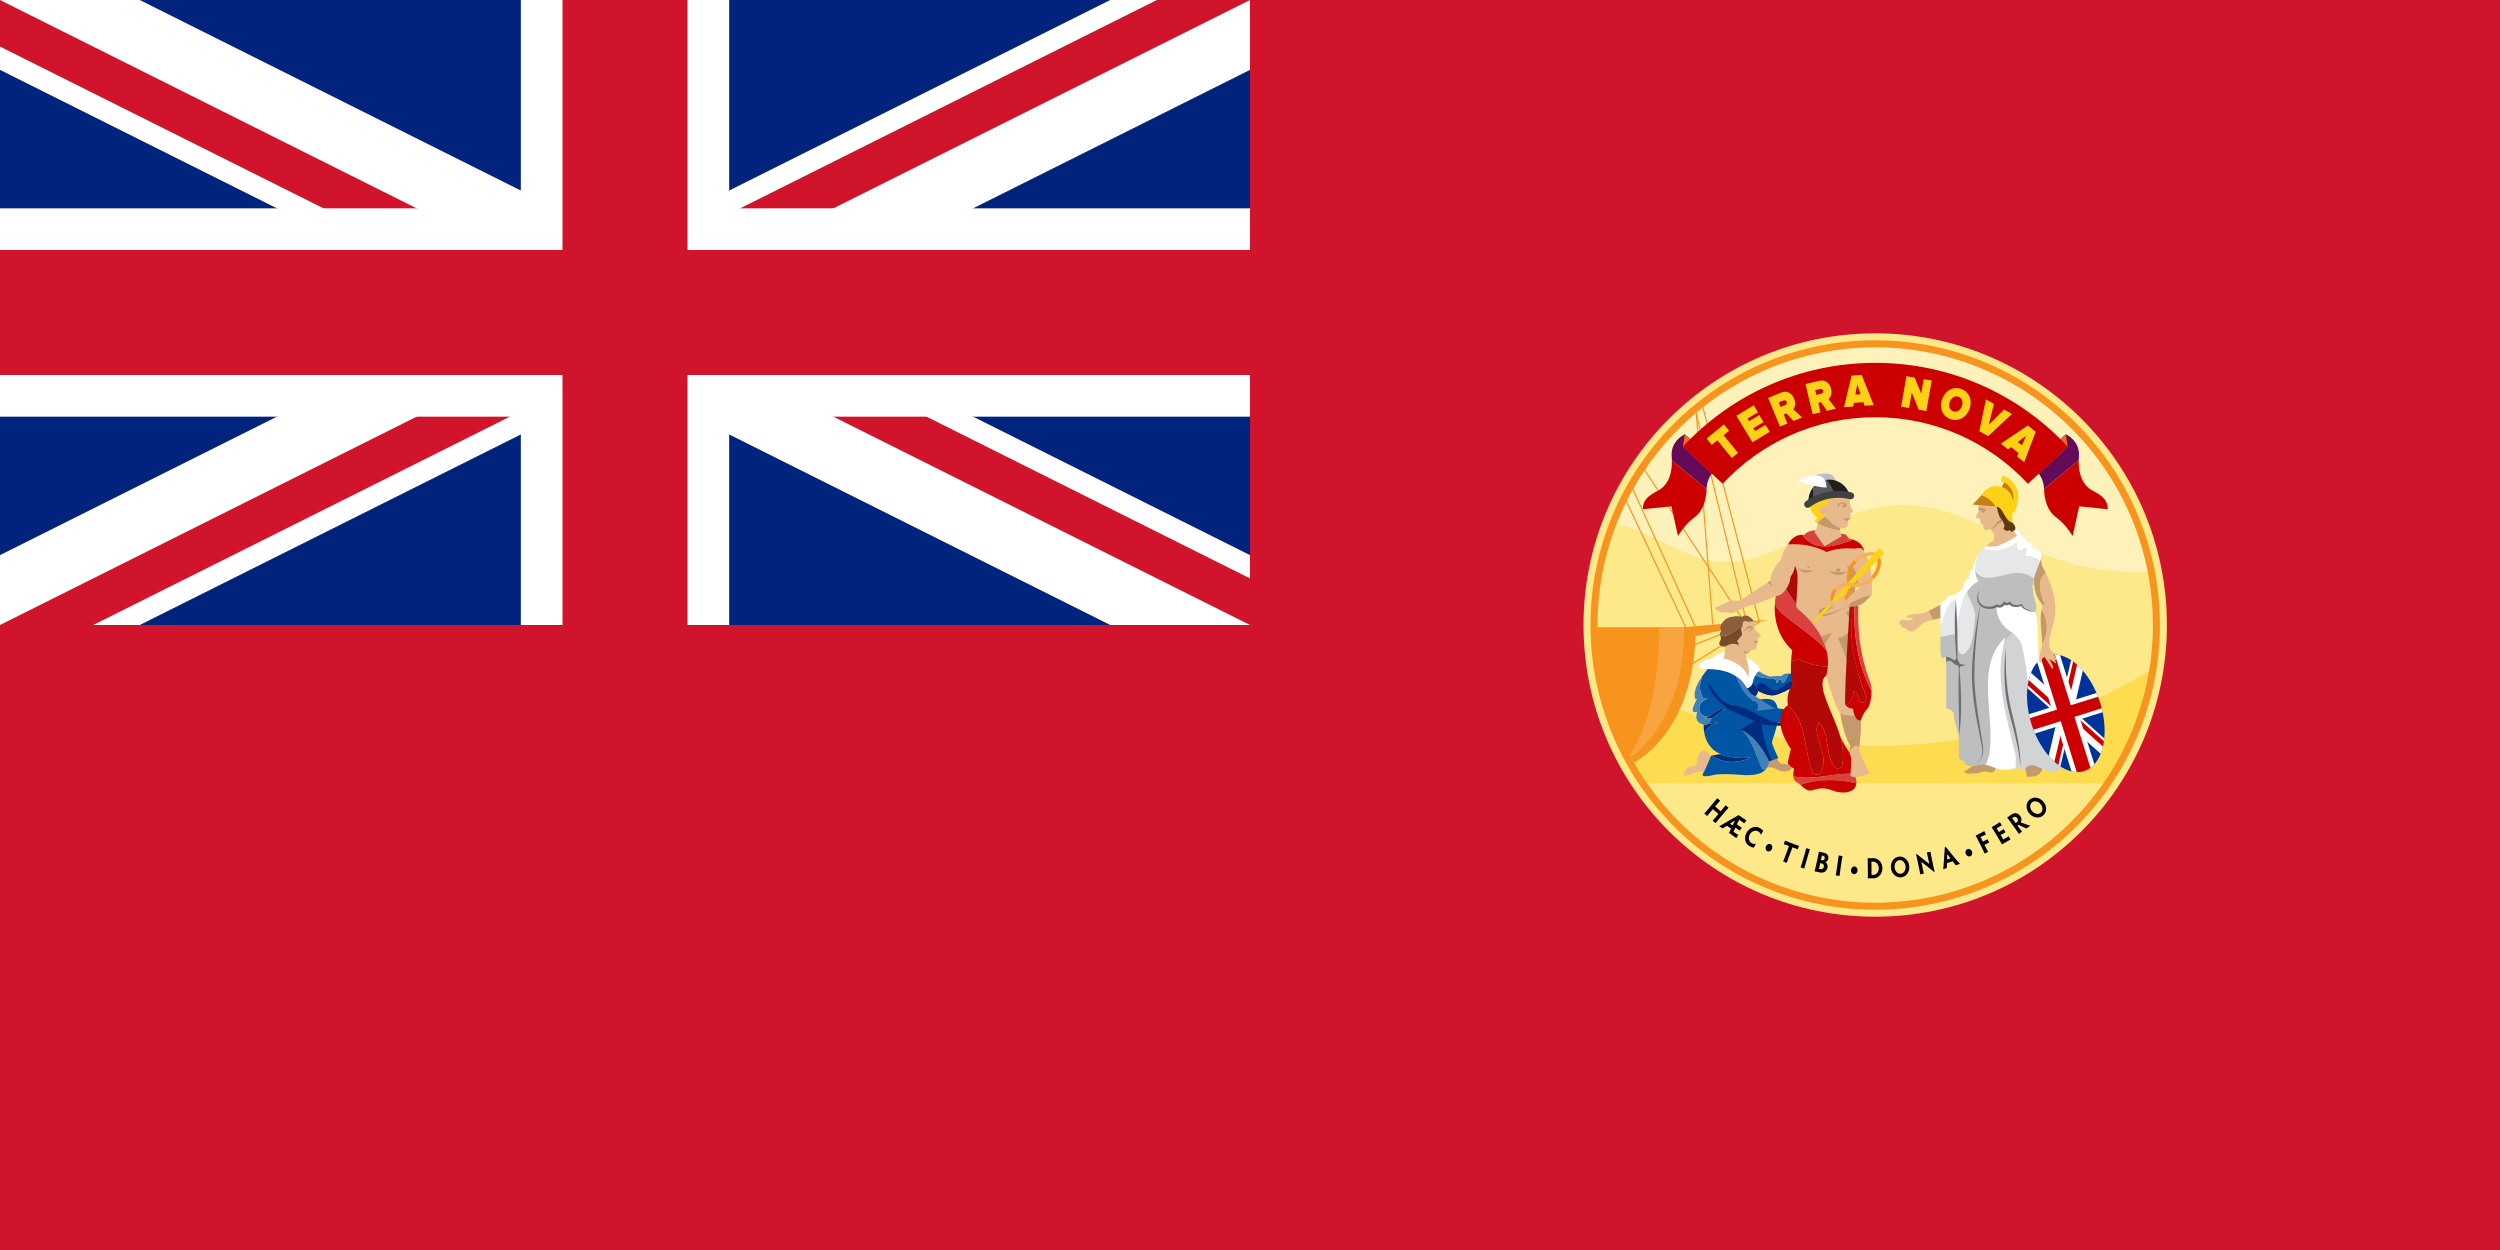
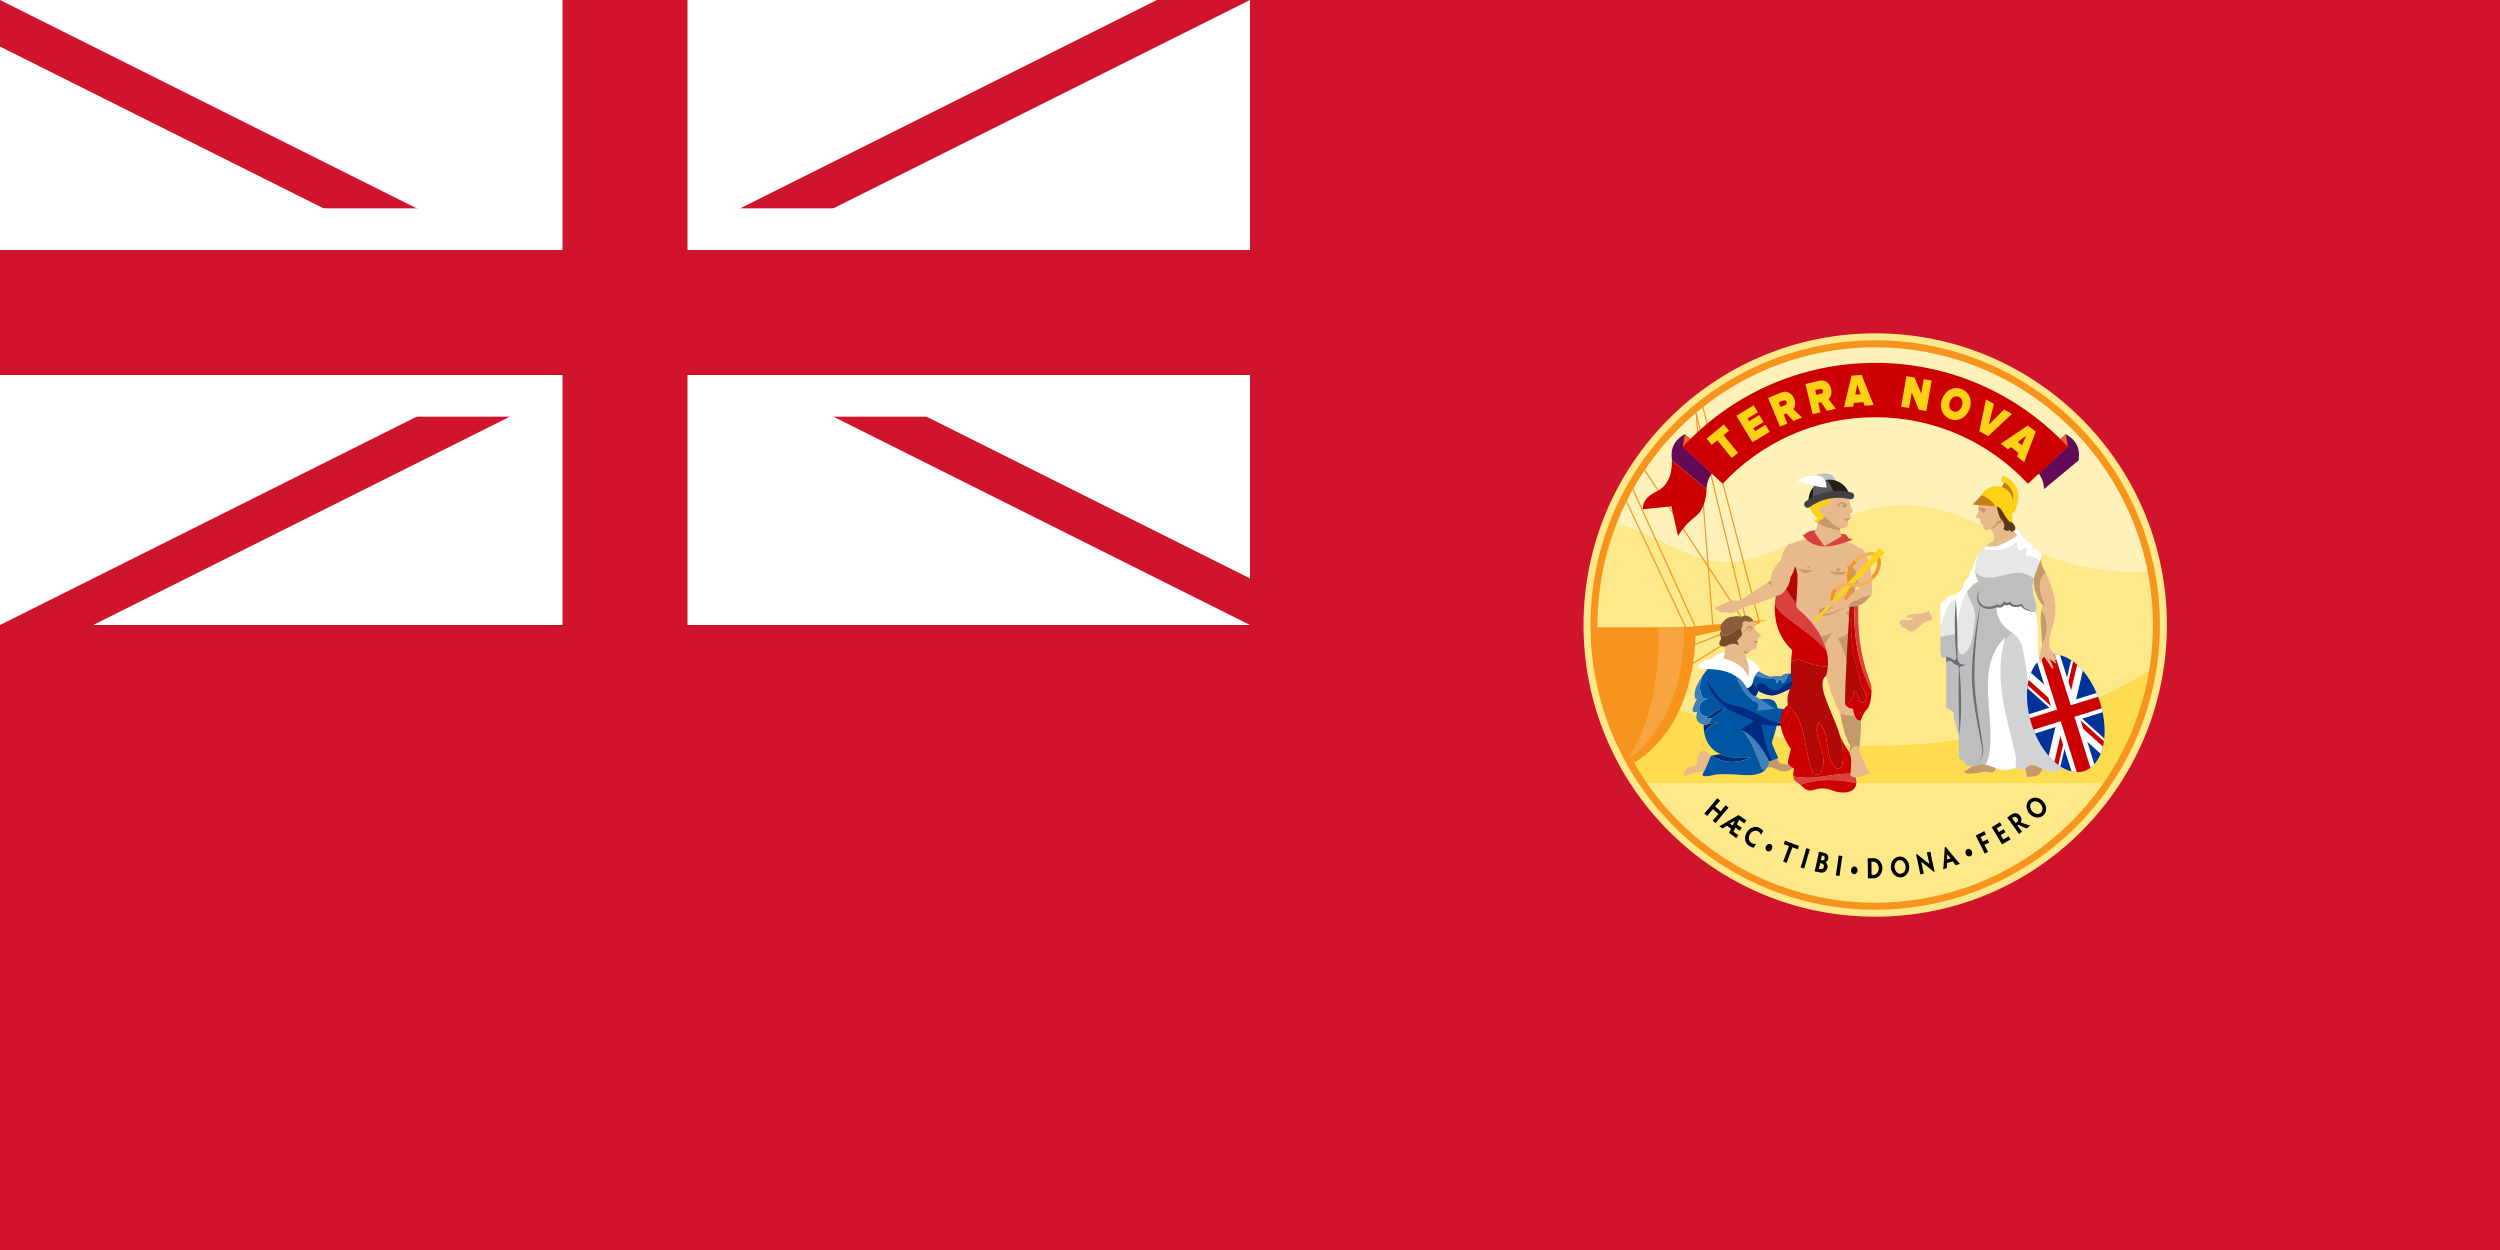
<svg xmlns="http://www.w3.org/2000/svg" xmlns:ns1="http://sodipodi.sourceforge.net/DTD/sodipodi-0.dtd" xmlns:ns2="http://www.inkscape.org/namespaces/inkscape" xmlns:xlink="http://www.w3.org/1999/xlink" width="1200" height="600" version="1.1" id="svg17" ns1:docname="Dominion_of_Newfoundland_Blue_Ensign.svg" ns2:version="0.92.2 (5c3e80d, 2017-08-06)">
  <defs id="defs21">
    <clipPath id="SVGID_2_">
      <use xlink:href="#SVGID_1_" overflow="visible" id="use97" style="overflow:visible" x="0" y="0" width="100%" height="100%" />
    </clipPath>
    <path id="SVGID_1_" d="m 301.829,162.235 c 5.599,-1.763 12.548,4.468 15.519,13.91 2.977,9.442 0.85,18.527 -4.749,20.286 -5.599,1.763 -12.548,-4.468 -15.521,-13.909 -2.974,-9.442 -0.848,-18.527 4.751,-20.287 z" ns2:connector-curvature="0" />
    <clipPath id="SVGID_2_-1">
      <use height="100%" width="100%" y="0" x="0" style="overflow:visible" xlink:href="#SVGID_1_-7" overflow="visible" id="use97-6" />
    </clipPath>
    <path ns2:connector-curvature="0" id="SVGID_1_-7" d="m 301.829,162.235 c 5.599,-1.763 12.548,4.468 15.519,13.91 2.977,9.442 0.85,18.527 -4.749,20.286 -5.599,1.763 -12.548,-4.468 -15.521,-13.909 -2.974,-9.442 -0.848,-18.527 4.751,-20.287 z" />
  </defs>
  <ns1:namedview pagecolor="#ffffff" bordercolor="#666666" borderopacity="1" objecttolerance="10" gridtolerance="10" guidetolerance="10" ns2:pageopacity="0" ns2:pageshadow="2" ns2:window-width="1920" ns2:window-height="1057" id="namedview19" showgrid="false" ns2:zoom="0.75306872" ns2:cx="678.65896" ns2:cy="29.611179" ns2:window-x="-8" ns2:window-y="-8" ns2:window-maximized="1" ns2:current-layer="svg17" />
  <clipPath id="c">
    <path d="M0,0V150H700V300H600zM0,300V350H300V0H600z" id="path2" />
  </clipPath>
-   <rect width="1200" height="600" fill="#00247d" id="rect5" />
  <path d="M0,0 600,300M600,0 0,300" stroke="#fff" stroke-width="60" id="path7" />
  <path d="M0,0 600,300M600,0 0,300" stroke="#cf142b" stroke-width="40" clip-path="url(#c)" id="path9" />
  <path d="M0,150H700M300,0V350" stroke="#fff" stroke-width="100" id="path11" />
  <path d="M0,150H700M300,0V350" stroke="#cf142b" stroke-width="60" id="path13" />
  <path d="M0,300H600V0H1200V600H0z" id="path15" style="stroke:none;fill:#cf142b;fill-opacity:1" fill="#00247d" />
  <g transform="matrix(1.623,0,0,1.623,-186.109,213.075)" id="g346">
    <circle style="fill:#fde88a;stroke:none;stroke-width:1" cx="669.26" cy="53.563" id="ellipse4" r="86.268" />
    <path style="fill:#fef1b9" ns2:connector-curvature="0" d="m 669.26,-29.817 c -35.452,0 -65.745,22.087 -77.851,53.243 2.496,0.384 4.945,1.064 7.318,2.074 9.665,3.796 18.633,10.691 29.678,9.31 12.765,-2.068 23.118,-9.654 34.852,-14.139 12.765,-4.828 25.878,-2.414 37.951,3.795 2.077,1.034 4.148,1.034 6.214,2.068 13.749,8.772 28.494,12.089 43.813,11.213 -7.418,-38.485 -41.294,-67.564 -81.975,-67.564 z" id="path6" />
    <path style="fill:#fddc50" ns2:connector-curvature="0" d="m 669.26,89.303 c -30.732,0 -59.147,-8.496 -82.181,-22.884 1.922,12.432 6.598,23.947 13.395,33.913 h 137.572 c 6.791,-9.963 11.47,-21.481 13.395,-33.913 -23.04,14.388 -51.446,22.884 -82.181,22.884 z" id="path8" />
    <g id="g34" transform="translate(418.413,-99.663)">
      <rect style="fill:#f7941e" x="163.996" y="134.379" transform="matrix(-0.426,-0.905,0.905,-0.426,142.967,359.785)" width="43.17" height="0.35" id="rect10" />
      <path style="fill:#f7941e" ns2:connector-curvature="0" d="m 194.312,153.882 h -25.57 c 0,0 -3.103,18.202 9.709,38.492 4.987,-3.637 15.861,-14.344 15.861,-38.492 z" id="path12" />
      <path style="fill:#f8a440" ns2:connector-curvature="0" d="m 186.936,153.882 c 0,22.863 -5.766,33.673 -8.877,37.854 0.129,0.211 0.264,0.425 0.398,0.639 4.986,-3.637 15.861,-14.344 15.861,-38.492 h -7.382 z" id="path14" />
      <rect style="fill:#f7941e" x="165.305" y="132.803" transform="matrix(-0.413,-0.91,0.91,-0.413,145.026,359.382)" width="45.912" height="0.358" id="rect16" />
      <rect style="fill:#f7941e" x="168.298" y="121.081" transform="matrix(-0.078,-0.997,0.997,-0.078,95.036,330.376)" width="63.917" height="0.341" id="rect18" />
      <rect style="fill:#f7941e" x="169.36" y="129.533" transform="matrix(-0.549,-0.836,0.836,-0.549,197.169,365.819)" width="55.873" height="0.347" id="rect20" />
      <rect style="fill:#f7941e" x="173.577" y="121.232" transform="matrix(-0.234,-0.972,0.972,-0.234,135.365,349.432)" width="63.443" height="0.346" id="rect22" />
      <rect style="fill:#f7941e" x="175.131" y="120.088" transform="matrix(-0.254,-0.967,0.967,-0.254,144.739,352.176)" width="66.154" height="0.345" id="rect24" />
      <rect style="fill:#f7941e" x="204.236" y="147.275" transform="matrix(-0.368,-0.93,0.93,-0.368,134.51,403.814)" width="0.35" height="17.889" id="rect26" />
      <rect style="fill:#f7941e" x="206.174" y="146.423" transform="matrix(-0.528,-0.849,0.849,-0.528,180.638,417.645)" width="0.344" height="24.432" id="rect28" />
      <path style="fill:#f7941e" ns2:connector-curvature="0" d="m 194.312,153.882 c 0,24.148 -10.875,34.855 -15.861,38.492 0.322,0.521 0.656,1.033 1.002,1.546 0,0 18.311,-8.701 18.311,-40.035 h -3.451 v -0.003 z" id="path30" />
      <polygon style="fill:#f7941e" points="194.312,153.882 219.15,151.678 196.103,156.889 " id="polygon32" />
    </g>
    <g id="g126" transform="translate(418.413,-99.663)">
      <g id="g124">
        <path style="fill:#c49a6c" ns2:connector-curvature="0" d="m 295.149,195.126 c 0,0 0.267,2.381 0.738,3.001 0,0 2.142,0.079 3.155,-0.582 1.014,-0.665 1.324,-1.906 1.324,-1.906 l -2.221,-1.719 z" id="path38" />
        <path style="fill:#c49a6c" ns2:connector-curvature="0" d="m 280.574,194.506 c 0,0 -1.828,0.948 -2.104,1.2 -0.27,0.234 -0.973,0.743 -1.21,0.708 0,0 -0.073,0.853 1.058,0.773 1.131,-0.073 1.752,-0.038 2.73,-0.155 0.967,-0.114 1.752,-0.683 2.766,-0.401 1.008,0.287 2.282,0.316 2.502,-0.535 0.217,-0.855 0,-2.023 0,-2.023 z" id="path40" />
        <path style="fill:#c49a6c" ns2:connector-curvature="0" d="m 301.278,137.759 c -0.164,-0.319 -0.325,-0.618 -0.478,-0.866 -1.312,-2.202 -0.732,-3.796 -0.732,-3.796 h -2.323 l 0.026,6.46 c 0,0 -0.416,4.462 2.575,7.681 0,0 -0.032,0.111 -0.067,0.295 0.258,-0.1 0.521,-0.195 0.814,-0.295 -1.534,-3.373 -2.519,-7.015 0.185,-9.479 z" id="path42" />
        <path style="fill:#c49a6c" ns2:connector-curvature="0" d="m 300.08,148.516 c -0.141,0.761 -0.287,1.754 -0.316,2.664 -0.053,1.575 0.489,5.932 0.39,7.858 2.024,-3.057 1.895,-7.53 -0.074,-10.522 z" id="path44" />
        <path style="fill:#e8ba8b" ns2:connector-curvature="0" d="m 265.076,149.694 c -1.298,0.344 -3.97,0.086 -4.752,0.862 -0.773,0.777 0.744,0.426 1.014,0.438 0.27,0.016 0.861,0.223 0.861,0.223 0,0 -0.976,0.654 -1.43,0.643 -0.445,-0.018 -2.021,-0.328 -2.291,-0.064 -0.27,0.267 -1.099,1.101 0.117,1.355 0,0 -0.354,1.057 1.301,0.963 0,0 0.727,1.253 1.96,0.973 1.239,-0.287 2.502,-2.132 3.724,-2.709 0.504,-0.242 1.383,-0.491 2.232,-0.699 -0.287,-0.936 -0.68,-1.808 -1.137,-2.641 -0.632,0.305 -1.23,0.554 -1.599,0.656 z" id="path46" />
-         <path style="fill:#c49a6c" ns2:connector-curvature="0" d="m 271.211,150.109 -1.093,-2.872 c 0,0 -1.881,1.059 -3.437,1.8 0.454,0.833 0.847,1.708 1.137,2.641 1.178,-0.287 2.3,-0.498 2.3,-0.498 z" id="path48" />
        <path style="fill:#ffffff" ns2:connector-curvature="0" d="m 292.814,128.614 c 0,0.689 -0.352,1.724 0.337,2.414 1.04,0.344 1.729,-0.688 2.417,-0.346 0.691,0.346 -1.037,2.068 0,2.068 1.869,0.111 3.105,0.849 3.923,1.937 0.167,-0.428 0.319,-0.827 0.437,-1.159 0.554,-1.581 -0.665,-2.24 -1.102,-2.681 -0.439,-0.44 -1.805,-0.223 -1.805,-0.223 0,0 0.404,-0.186 0.331,-0.602 -0.111,-1.152 -1.983,-1.676 -1.983,-1.676 0,0 0.293,-0.402 -0.328,-0.735 -0.621,-0.329 -1.43,-1.763 -1.852,-2.203 -0.419,-0.44 -1.342,-0.426 -1.342,-0.426 l -8.156,4.978 c -0.316,0.215 -0.609,0.449 -0.885,0.698 3.247,1.242 7.685,0.274 10.008,-2.044 z" id="path50" />
        <path style="fill:#e6e7e8" ns2:connector-curvature="0" d="m 294.531,137.923 c 1.031,0.255 2.256,0.704 3.237,1.631 0.021,-0.111 0.038,-0.218 0.062,-0.335 0.205,-0.927 1.046,-2.941 1.661,-4.531 -0.817,-1.088 -2.054,-1.828 -3.923,-1.937 -1.037,0 0.691,-1.726 0,-2.068 -0.686,-0.345 -1.377,0.689 -2.417,0.346 -0.688,-0.688 -0.337,-1.725 -0.337,-2.414 -2.32,2.317 -6.762,3.286 -10.008,2.054 -0.592,0.549 -1.081,1.156 -1.482,1.777 -0.498,1.563 -0.99,3.154 -0.94,4.722 2.944,4.817 9.501,-0.237 14.147,0.755 z" id="path52" />
        <path style="fill:#e6e7e8" ns2:connector-curvature="0" d="m 277.627,161.377 c 2.068,-1.727 2.414,-6.9 2.76,-10.35 0.252,-2.797 -1.74,-5.031 -2.394,-7.672 -0.548,0.726 -0.999,1.328 -1.403,1.464 -4.731,0.836 -5.194,5.485 -6.472,9.06 v 2.853 c 1.605,-0.313 3.243,-0.668 4.743,-0.879 -0.34,3.109 0.692,7.594 2.766,5.524 z" id="path54" />
        <path style="fill:#bcbec0" ns2:connector-curvature="0" d="m 298.879,152.535 c -0.141,-2.641 -0.976,-3.145 -0.976,-3.145 0,0 0.445,-0.294 0.592,-1.028 0.146,-0.733 -0.258,-1.434 -0.407,-2.458 -0.152,-1.028 -0.557,-1.137 -0.516,-2.24 0.035,-1.104 -0.331,-1.909 -0.331,-1.909 0.366,-0.465 0.343,-1.197 0.527,-2.198 -0.981,-0.926 -2.206,-1.376 -3.237,-1.631 -4.646,-0.995 -11.203,4.062 -14.15,-0.759 0.029,1.076 0.316,2.141 1.037,3.176 -1.477,0.423 -2.561,1.874 -3.425,3.019 0.653,2.64 2.646,4.875 2.394,7.672 -0.346,3.449 -0.686,8.62 -2.76,10.35 -2.074,2.064 -3.105,-2.415 -2.766,-5.524 -1.5,0.217 -3.138,0.565 -4.743,0.879 v 4.081 c 0,0 0.264,2.026 0.604,2.195 0.349,0.17 1.125,-0.427 1.125,-0.427 v 15.26 c 0,0 2.417,0.518 2.241,1.979 -0.176,1.464 1.556,5.604 1.436,6.556 -0.105,0.945 0.287,4.392 0.029,5.516 -0.258,1.122 1.641,1.643 1.641,1.643 -0.085,1.719 2.675,1.552 4.137,1.116 1.465,-0.428 2.678,-0.085 4.406,0.603 0.407,0.167 0.814,0.313 1.219,0.448 1.678,-14.765 -7.217,-40.617 11.923,-43.174 z" id="path56" />
        <path style="fill:#d1d3d4" ns2:connector-curvature="0" d="m 299.263,163.488 c -0.255,-1.473 -0.366,-6.903 -0.366,-10.206 0,-0.267 -0.006,-0.51 -0.018,-0.747 -19.14,2.557 -10.245,28.409 -11.924,43.171 1.307,0.416 2.631,0.591 4.213,0.064 2.065,-0.686 2.587,0.433 3.275,0.433 0.691,0 1.21,-1.554 2.76,-1.554 1.559,0 3.885,1.981 6.217,1.981 2.323,0 3.19,-1.981 3.19,-1.981 -3.105,-3.616 -7.089,-29.691 -7.347,-31.161 z" id="path58" />
        <path style="fill:#e8ba8b" ns2:connector-curvature="0" d="m 284.787,124.497 c 0,0 1.4,1.691 1.254,2.755 -0.146,1.062 -0.363,1.21 -0.363,1.21 0,0 -1.069,0.258 -1.986,1.505 0,0 2.569,0.218 3.56,-0.184 0.996,-0.405 4.673,-2.093 5.587,-3.086 0,0 -1.805,-1.588 -2.241,-4.131 l -3.056,-4.68 -1.219,-0.195 z" id="path60" />
        <path style="fill:#c49a6c" ns2:connector-curvature="0" d="m 288.098,122.938 c 0.372,-0.213 0.396,-0.701 0.615,-1.1 0.223,-0.399 0.738,-1.397 -0.108,-1.898 0,0 -0.208,-1.305 -1.351,-1.562 -0.226,-0.054 -0.598,-0.129 -1.037,-0.221 l -1.43,6.34 c 0,0 0.158,0.195 0.366,0.495 0.882,-0.438 1.778,-1.176 2.399,-2.023 10e-4,-0.003 0.179,0.186 0.546,-0.031 z" id="path62" />
        <path style="fill:#e8ba8b" ns2:connector-curvature="0" d="m 281.312,117.691 c 0,0 0.337,1.842 0,2.3 -0.352,0.458 -0.645,1.056 -0.645,1.373 0,0.315 0.598,0.381 1.099,0.381 0,0 0.308,0.489 0.067,0.792 0,0 0.044,0.519 0.381,0.396 0,0 -0.223,0.264 0,0.558 0,0 0.548,-0.08 0.58,0.317 0.047,0.396 -0.129,1.361 0.94,1.361 1.075,0 2.593,-1.241 3.39,-2.709 0,0 0.17,0.158 0.475,-0.079 0.305,-0.239 0.281,-0.701 0.439,-1.097 0.152,-0.396 0.51,-1.388 -0.284,-1.772 0,0 -0.308,-1.202 -1.321,-1.334 -1.007,-0.129 -5.121,-0.487 -5.121,-0.487 z" id="path64" />
        <path style="fill:#603913" ns2:connector-curvature="0" d="m 286.68,117.752 c 0,0 0.615,3.262 1.254,3.904 0.639,0.638 1.189,1.885 1.119,2.4 -0.073,0.513 -0.697,0.507 0.185,1.115 0.885,0.609 1.359,-0.309 1.652,0.204 0.296,0.514 0.36,0.282 0.861,0.016 0.501,-0.271 0.536,-0.346 0.536,-0.822 0,-0.476 -0.158,-0.812 -0.812,-1.58 -0.659,-0.767 -1.315,-3.081 -1.315,-3.081 z" id="path66" />
        <g id="g76">
          <path style="fill:#fcd116" ns2:connector-curvature="0" d="m 291.959,120.028 h -1.808 v -1.725 h 0.671 c 0.768,-1.948 0.838,-3.616 0.229,-4.961 -0.899,-1.974 -3.029,-2.657 -3.047,-2.666 l 0.507,-1.648 c 0.114,0.035 2.868,0.898 4.102,3.576 0.885,1.937 0.744,4.257 -0.431,6.91 z" id="path68" />
          <path style="fill:#c67f17" ns2:connector-curvature="0" d="m 288.262,112.407 0.709,-1.37 c 0,0 3.352,1.514 2.631,5.594 z" id="path70" />
          <path style="fill:#fcd116" ns2:connector-curvature="0" d="m 291.555,117.694 c 0.029,-0.206 0.05,-0.418 0.05,-0.632 0,-2.716 -2.203,-4.913 -4.925,-4.913 -1.91,0 -3.562,1.088 -4.377,2.679 -0.34,0.672 -0.536,1.431 -0.536,2.237 0,0.231 0.021,0.453 0.05,0.678 1.137,0.1 3.82,0.446 4.623,0.44 2.423,-0.012 2.402,4.077 5.036,4.809 0,0 -0.322,-2.617 0.085,-5.298 z" id="path72" />
          <path style="fill:#c67f17" ns2:connector-curvature="0" d="m 282.303,114.825 -2.648,2.774 6.668,0.563 c -10e-4,0.004 -0.595,-1.924 -4.02,-3.337 z" id="path74" />
        </g>
        <path style="fill:#c49a6c" ns2:connector-curvature="0" d="m 281.459,119.213 v 0 c 1.187,0.146 1.163,1.064 1.529,0.953 0.36,-0.111 0.182,-0.663 0.182,-0.663 l 0.521,-0.293 v -0.111 c -0.609,-0.495 -1.591,-0.618 -2.273,-0.639 0.023,0.242 0.041,0.507 0.041,0.753 z" id="path78" />
        <path style="fill:#ffffff" ns2:connector-curvature="0" d="m 299.263,163.488 c -0.255,-1.473 -0.366,-6.903 -0.366,-10.206 0,-3.296 -0.984,-3.889 -0.993,-3.892 v 0 l -0.466,-0.091 -0.615,-0.148 -0.996,-0.354 -0.914,-0.516 -0.803,-0.978 -2.215,0.306 -1.38,-0.719 -0.729,0.106 -0.786,-0.108 -1.195,0.848 -0.806,-0.158 -0.214,0.061 c -0.363,2.347 1.207,5.586 3.606,7.185 1.729,1.036 3.448,2.758 3.8,4.485 2.965,10.684 1.078,27.762 11.288,33.184 -2.865,-7.298 -5.991,-27.714 -6.216,-29.005 z" id="path80" />
        <path style="fill:#ffffff" ns2:connector-curvature="0" d="m 281.418,140.34 c -1.775,-2.537 -0.938,-5.259 -0.094,-7.895 -1.351,2.096 -1.67,4.272 -1.67,4.272 -0.908,0.258 -1.119,2.546 -1.119,2.546 -1.427,0.473 -1.471,2.412 -1.471,2.412 -0.949,1.725 -3.062,2.804 -3.062,2.804 -2.153,-0.473 -2.194,1.467 -2.194,1.467 -1.336,-0.217 -1.688,1.294 -1.688,1.294 v 6.645 c 1.078,-3.031 1.582,-6.833 4.588,-8.431 v 8.431 c 0,0 1.729,-8.29 2.947,-10.08 v 0 c 0.909,-1.177 2.084,-2.99 3.763,-3.465 z" id="path82" />
        <g id="g90">
          <path style="fill:#6d6e71" ns2:connector-curvature="0" d="m 295.826,148.65 c -0.331,-0.169 -0.645,-0.363 -0.908,-0.606 -0.067,-0.057 -0.138,-0.12 -0.19,-0.186 -0.056,-0.066 -0.123,-0.129 -0.167,-0.203 l -0.07,-0.108 c -0.029,-0.041 -0.047,-0.058 -0.07,-0.138 -0.067,-0.135 -0.129,-0.278 -0.196,-0.415 -0.58,0.237 -0.75,0.243 -1.069,0.301 -0.299,0.042 -0.592,0.054 -0.879,0.021 -0.287,-0.033 -0.554,-0.117 -0.8,-0.246 l -0.173,-0.107 c -0.062,-0.04 -0.105,-0.087 -0.158,-0.129 l -0.076,-0.069 -0.135,-0.153 -0.278,-0.312 c -0.114,0.072 -0.237,0.157 -0.349,0.214 -0.129,0.069 -0.158,0.075 -0.211,0.099 -0.108,0.042 -0.214,0.068 -0.311,0.077 -0.1,0.011 -0.185,0 -0.246,-0.023 -0.021,-0.006 -0.032,-0.015 -0.05,-0.021 l -0.006,-0.003 -0.006,-0.003 v 0 l -0.032,-0.027 -0.018,-0.021 -0.085,-0.084 c -0.108,-0.117 -0.202,-0.229 -0.308,-0.339 -0.135,0.191 -0.275,0.408 -0.422,0.585 l -0.07,0.078 -0.059,0.054 c -0.035,0.038 -0.07,0.074 -0.108,0.106 -0.152,0.137 -0.319,0.249 -0.478,0.312 -0.141,0.06 -0.267,0.076 -0.39,0.057 -0.062,-0.003 -0.123,-0.026 -0.185,-0.051 -0.012,0.007 -0.117,-0.063 -0.179,-0.099 l -0.214,-0.132 c -0.094,0.058 -0.193,0.117 -0.293,0.164 l -0.094,0.055 -0.067,0.033 c -0.094,0.049 -0.19,0.084 -0.284,0.126 -0.193,0.075 -0.393,0.146 -0.583,0.198 -0.401,0.107 -0.806,0.168 -1.21,0.168 -0.401,0.003 -0.8,-0.061 -1.172,-0.191 -0.196,-0.055 -0.366,-0.154 -0.551,-0.234 -0.161,-0.111 -0.334,-0.195 -0.469,-0.337 -0.604,-0.501 -0.855,-1.312 -0.896,-2.112 -0.018,-0.807 0.105,-1.636 0.448,-2.369 -0.437,0.689 -0.671,1.514 -0.738,2.369 -0.023,0.429 0.015,0.872 0.144,1.304 0.117,0.434 0.357,0.848 0.686,1.178 0,0.003 0.006,0.003 0.006,0.006 -0.738,3.629 -1.348,7.398 -1.793,11.292 -0.246,1.991 -0.398,4.023 -0.521,6.078 -0.038,1.031 -0.064,2.067 -0.1,3.104 0.006,0.527 0.012,1.054 0.023,1.575 0.012,0.524 0.053,1.042 0.07,1.569 0.27,4.198 0.938,8.274 1.708,12.215 0.372,1.971 0.8,3.911 1.128,5.826 0.082,0.475 0.164,0.961 0.182,1.429 0.029,0.469 -0.059,0.946 -0.202,1.394 -0.296,0.902 -0.847,1.713 -1.567,2.328 0.756,-0.565 1.371,-1.361 1.726,-2.27 0.173,-0.456 0.296,-0.945 0.29,-1.452 0.006,-0.5 -0.05,-0.978 -0.105,-1.47 -0.246,-1.95 -0.595,-3.899 -0.911,-5.879 -0.639,-3.952 -1.251,-8.014 -1.506,-12.168 -0.026,-0.519 -0.067,-1.036 -0.079,-1.552 -0.006,-0.516 -0.018,-1.039 -0.029,-1.552 0.018,-1.03 0.041,-2.055 0.062,-3.074 0.091,-2.043 0.196,-4.061 0.378,-6.058 0.322,-3.879 0.759,-7.663 1.271,-11.326 0.146,0.167 0.34,0.287 0.519,0.422 0.208,0.108 0.401,0.237 0.621,0.312 0.431,0.181 0.899,0.277 1.368,0.294 0.472,0.018 0.938,-0.031 1.4,-0.143 0.223,-0.055 0.448,-0.129 0.668,-0.211 0.111,-0.044 0.223,-0.087 0.325,-0.138 l 0.138,-0.063 v 0 l 0.035,0.022 c 0.018,0.009 -0.006,0.003 0.076,0.035 0.117,0.051 0.24,0.097 0.372,0.111 0.267,0.039 0.548,-0.003 0.771,-0.103 0.275,-0.11 0.498,-0.275 0.697,-0.452 0.047,-0.046 0.088,-0.09 0.138,-0.138 l 0.067,-0.069 c 0.018,-0.019 0.056,-0.062 0.05,-0.051 -0.006,0 0,-0.003 0,-0.006 v 0 l 0.018,0.012 c 0.05,0.021 0.1,0.045 0.149,0.062 0.193,0.069 0.393,0.072 0.565,0.052 0.179,-0.018 0.337,-0.069 0.489,-0.129 0.064,-0.031 0.17,-0.075 0.158,-0.075 0.012,-0.007 0.006,-0.007 0.012,-0.013 0.018,0.013 0.041,0.033 0.059,0.054 l 0.023,0.028 0.111,0.086 c 0.07,0.055 0.146,0.117 0.223,0.169 l 0.246,0.135 c 0.334,0.16 0.688,0.245 1.043,0.266 0.346,0.018 0.688,-0.018 1.022,-0.086 0.308,-0.063 0.738,-0.208 0.744,-0.234 0.023,0.021 0.041,0.063 0.067,0.097 0,0.006 0.041,0.062 0.07,0.101 l 0.103,0.126 c 0.062,0.088 0.141,0.151 0.214,0.223 0.07,0.075 0.152,0.138 0.234,0.195 0.325,0.242 0.683,0.414 1.037,0.552 0.715,0.278 1.459,0.429 2.186,0.5 -0.709,-0.169 -1.415,-0.404 -2.074,-0.739 z" id="path84" />
          <path style="fill:#6d6e71" ns2:connector-curvature="0" d="m 276.613,164.92 c -0.158,-0.041 -0.316,-0.114 -0.475,-0.185 -0.076,-0.047 -0.152,-0.085 -0.229,-0.129 -0.132,-0.073 -0.24,-0.251 -0.322,-0.38 -0.105,-0.193 -0.217,-0.398 -0.287,-0.615 -0.082,-0.252 -0.17,-0.521 -0.164,-0.778 0.006,-0.305 0.018,-0.604 0.023,-0.908 0.018,-0.603 0.029,-1.212 0.035,-1.821 0.006,-1.587 -0.012,-3.215 -0.041,-4.865 -0.029,-1.651 -0.117,-3.273 -0.182,-4.86 -0.064,-1.584 -0.146,-3.132 -0.264,-4.637 -0.123,1.499 -0.22,3.047 -0.287,4.64 -0.064,1.59 -0.032,3.212 -0.006,4.872 0.029,1.656 0.117,3.278 0.223,4.865 0.006,0.056 0.006,0.108 0.012,0.167 0.047,0.604 0.094,1.206 0.146,1.81 0.047,0.475 0.135,1.229 -0.363,1.505 -0.141,0.076 -0.34,-0.006 -0.463,-0.085 -0.19,-0.123 -0.36,-0.264 -0.557,-0.372 -0.498,-0.293 -1.567,-0.556 -1.567,-0.556 v 1.59 c 0.091,-0.067 0.185,-0.135 0.281,-0.202 0.114,-0.07 0.226,-0.158 0.36,-0.185 0.451,-0.091 0.902,0.126 1.219,0.431 0.094,0.082 0.179,0.169 0.264,0.251 0.275,0.278 0.609,0.56 1.014,0.592 0.188,0.018 0.293,0.047 0.396,0.226 0.275,0.478 0.196,0.966 0.185,1.49 -0.012,0.451 -0.018,0.901 -0.032,1.353 -0.018,1.188 -0.029,2.368 -0.035,3.561 0,1.212 0.006,2.433 0.018,3.653 0.032,1.833 0.05,3.631 0.1,5.382 0.006,0.878 0.023,1.745 0.041,2.605 0.009,0.854 -0.029,1.692 -0.035,2.532 0.12,-0.822 0.267,-1.66 0.354,-2.521 0.064,-0.852 0.132,-1.725 0.188,-2.605 0.07,-1.763 0.123,-3.569 0.088,-5.399 -0.018,-1.212 -0.047,-2.436 -0.103,-3.647 -0.056,-1.181 -0.129,-2.354 -0.22,-3.534 -0.032,-0.437 -0.064,-0.872 -0.111,-1.314 -0.018,-0.211 -0.035,-0.428 -0.059,-0.645 -0.015,-0.161 0.103,-0.406 0.188,-0.547 0.135,-0.237 0.357,-0.313 0.615,-0.319 0.205,-0.006 0.422,-0.053 0.604,-0.141 0.19,-0.1 0.316,-0.258 0.398,-0.425 -0.146,0.117 -0.308,0.19 -0.463,0.208 -0.164,0.009 -0.329,-0.014 -0.487,-0.058 z" id="path86" />
-           <path style="fill:#6d6e71" ns2:connector-curvature="0" d="m 293.688,192.096 c -0.035,-0.36 -0.067,-0.726 -0.1,-1.092 -0.035,-0.369 -0.073,-0.741 -0.103,-1.106 -0.05,-0.366 -0.117,-0.732 -0.179,-1.102 -0.123,-0.731 -0.246,-1.476 -0.375,-2.219 -0.521,-2.98 -1.383,-5.961 -2.062,-9.006 -0.176,-0.756 -0.299,-1.528 -0.451,-2.284 -0.117,-0.764 -0.258,-1.52 -0.346,-2.277 -0.196,-1.517 -0.349,-3.033 -0.445,-4.526 -0.088,-1.493 -0.158,-2.978 -0.164,-4.441 -0.023,-1.461 0.006,-2.91 0.076,-4.33 -0.193,1.411 -0.322,2.857 -0.398,4.324 -0.076,1.47 -0.094,2.96 -0.064,4.474 0.041,1.511 0.144,3.042 0.313,4.576 0.073,0.778 0.208,1.549 0.313,2.318 0.146,0.773 0.27,1.552 0.448,2.319 0.688,3.086 1.605,6.028 2.247,8.953 0.158,0.737 0.311,1.464 0.469,2.189 0.07,0.36 0.17,0.721 0.234,1.078 0.053,0.368 0.105,0.726 0.17,1.092 0.059,0.36 0.108,0.72 0.164,1.08 0.064,0.36 0.123,0.715 0.155,1.071 0.067,0.721 0.173,1.436 0.196,2.144 0.029,-0.708 -0.015,-1.429 -0.026,-2.155 -0.002,-0.357 -0.04,-0.714 -0.072,-1.08 z" id="path88" />
        </g>
        <path style="fill:#ffffff" ns2:connector-curvature="0" d="m 292.12,190.688 c -2.766,-11.377 -6.214,-22.418 -2.766,-33.796 -9.313,8.623 -2.76,23.106 -4.828,34.832 -0.22,0.99 -0.577,1.944 -1.087,2.812 0.703,0.117 1.438,0.38 2.3,0.72 1.72,0.686 3.363,1.206 5.435,0.519 0.475,-0.158 0.861,-0.22 1.187,-0.22 -0.009,-1.623 0.301,-3.245 -0.241,-4.867 z" id="path92" />
        <g id="g120">
          <g id="g118">
            <defs id="defs95">
              <path ns2:connector-curvature="0" id="path1405" d="m 301.829,162.235 c 5.599,-1.763 12.548,4.468 15.519,13.91 2.977,9.442 0.85,18.527 -4.749,20.286 -5.599,1.763 -12.548,-4.468 -15.521,-13.909 -2.974,-9.442 -0.848,-18.527 4.751,-20.287 z" />
            </defs>
            <clipPath id="clipPath1239">
              <use height="100%" width="100%" y="0" x="0" style="overflow:visible" xlink:href="#SVGID_1_-7" overflow="visible" id="use1237" />
            </clipPath>
            <g clip-path="url(#SVGID_2_-1)" id="g116">
              <polygon style="fill:#003399" points="291.672,165.415 311.945,159.038 322.715,193.234 302.441,199.611 " id="polygon100" />
              <polygon style="fill:#ffffff" points="304.715,198.892 308.412,183.14 320.459,193.938 322.724,193.229 321.522,189.405 309.47,178.596 313.158,162.85 311.951,159.026 309.689,159.741 305.998,175.495 293.951,164.688 291.684,165.403 292.885,169.227 304.938,180.027 301.246,195.779 302.447,199.6 " id="polygon102" />
              <polygon style="fill:#cc0000" points="307.199,179.316 311.951,159.026 310.439,159.501 305.688,179.79 " id="polygon104" />
              <polygon style="fill:#cc0000" points="308.711,178.836 307.199,179.316 322.724,193.229 321.918,190.682 " id="polygon106" />
              <polygon style="fill:#cc0000" points="307.199,179.316 302.447,199.6 303.965,199.129 308.711,178.836 " id="polygon108" />
              <polygon style="fill:#cc0000" points="305.688,179.79 307.199,179.316 291.684,165.403 292.486,167.956 " id="polygon110" />
              <polygon style="fill:#ffffff" points="298.439,163.274 305.195,161.149 309.684,175.401 316.439,173.279 318.238,178.977 311.479,181.102 315.965,195.352 309.209,197.475 304.721,183.222 297.959,185.354 296.172,179.655 302.928,177.524 " id="polygon112" />
              <polygon style="fill:#cc0000" points="299.787,162.85 303.848,161.579 308.688,176.962 316.803,174.415 317.878,177.835 309.769,180.388 314.611,195.779 310.562,197.053 305.717,181.661 297.607,184.211 296.529,180.789 304.636,178.238 " id="polygon114" />
            </g>
          </g>
        </g>
        <path style="fill:#e8ba8b" ns2:connector-curvature="0" d="m 304.111,162.757 c -0.366,-0.478 -0.146,-1.143 -0.973,-1.78 -0.82,-0.633 -0.949,-2.009 -0.762,-3.725 0.193,-1.713 1.849,-5.103 1.764,-9.126 -0.076,-3.562 -1.605,-7.895 -2.862,-10.367 -2.704,2.464 -1.72,6.106 -0.19,9.479 -0.293,0.097 -0.551,0.195 -0.812,0.295 -0.05,0.225 -0.123,0.572 -0.196,0.983 1.969,2.992 2.098,7.466 0.073,10.522 -0.012,0.281 -0.041,0.51 -0.085,0.674 -0.357,1.265 -0.814,3.311 -0.656,4.11 0.158,0.796 0.416,0.492 0.662,-0.176 0.258,-0.668 0.756,-1.054 0.756,-1.054 0,0 1.705,2.371 2.024,3.115 0.325,0.743 0.911,0.521 0.483,-0.51 -0.437,-1.03 -1.037,-1.921 -1.037,-1.921 0,0 1.591,0.938 1.84,1.221 0.258,0.284 0.398,-0.359 -0.346,-0.983 l 0.557,0.097 c -0.002,0.003 0.127,-0.381 -0.24,-0.854 z" id="path122" />
      </g>
    </g>
    <g id="g162" transform="matrix(1,0,0,0.999,418.441,-99.592)">
      <path style="fill:#630b57" ns2:connector-curvature="0" d="m 311.066,103.484 c 0.431,-4.731 -3.879,-6.65 -3.879,-6.65 l -10.43,9.463 c 0,0 3.888,2.054 3.987,6.757 l 10.26,-8.499 c 0.018,-0.352 0.039,-0.707 0.062,-1.071 z" id="path128" />
-       <path style="fill:#cc0000" ns2:connector-curvature="0" d="m 315.203,113.584 c -2.912,-1.494 -4.327,-4.808 -4.195,-9.029 l -10.26,8.499 c 0.006,0.021 0.006,0.04 0.006,0.063 0.047,3.379 1.301,6.562 3.199,8.011 2.812,2.153 3.812,3.621 5.262,5.804 l 1.937,-8.763 8.487,0.872 c -0.126,-2.518 -1.281,-3.838 -4.436,-5.457 z" id="path130" />
      <polygon style="fill:#f26522" points="296.761,106.297 307.188,96.834 307.768,100.527 295.961,111.472 " id="polygon132" />
      <path style="fill:#630b57" ns2:connector-curvature="0" d="m 190.627,103.484 c -0.428,-4.731 3.876,-6.65 3.876,-6.65 l 10.433,9.463 c 0,0 -3.885,2.054 -3.99,6.757 l -10.254,-8.499 c -0.012,-0.352 -0.036,-0.707 -0.065,-1.071 z" id="path134" />
      <path style="fill:#cc0000" ns2:connector-curvature="0" d="m 186.487,113.584 c 2.912,-1.494 4.333,-4.808 4.198,-9.029 l 10.26,8.499 c 0,0.021 0,0.04 0,0.063 -0.053,3.379 -1.31,6.562 -3.199,8.011 -2.812,2.153 -3.814,3.621 -5.265,5.804 l -1.942,-8.763 -8.484,0.872 c 0.123,-2.518 1.277,-3.838 4.432,-5.457 z" id="path136" />
      <polygon style="fill:#f26522" points="204.936,106.297 194.503,96.834 193.932,100.527 205.735,111.472 " id="polygon138" />
      <path style="fill:#cc0000" ns2:connector-curvature="0" d="m 250.847,91.792 c 17.821,0 33.876,7.576 45.114,19.68 l 11.807,-10.944 c -14.18,-15.271 -34.436,-24.829 -56.921,-24.829 -22.491,0 -42.741,9.558 -56.921,24.829 l 11.81,10.944 c 11.235,-12.104 27.289,-19.68 45.111,-19.68 z" id="path140" />
      <g id="g160">
        <path style="fill:#fcd116" ns2:connector-curvature="0" d="m 208.404,103.859 -4.28,-5.221 -1.635,1.342 -1.532,-1.874 5.104,-4.183 1.529,1.874 -1.62,1.327 4.283,5.224 z" id="path142" />
        <path style="fill:#fcd116" ns2:connector-curvature="0" d="m 214.504,99.2 -4.743,-7.855 5.121,-3.082 1.251,2.071 -3.076,1.854 0.469,0.776 3.006,-1.812 1.254,2.073 -3.006,1.811 0.521,0.856 3.067,-1.849 1.251,2.071 z" id="path144" />
        <path style="fill:#fcd116" ns2:connector-curvature="0" d="m 226.65,92.914 -2.104,-2.259 -0.794,0.33 1.099,2.668 -2.203,0.912 -3.498,-8.482 3.885,-1.604 c 1.699,-0.701 3.164,0.243 3.817,1.83 0.606,1.463 0.196,2.538 -0.249,3.112 l 2.561,2.452 z m -2.039,-5.692 c -0.188,-0.455 -0.621,-0.515 -0.993,-0.361 l -1.345,0.555 0.557,1.334 1.336,-0.555 c 0.375,-0.15 0.645,-0.502 0.445,-0.973 z" id="path146" />
        <path style="fill:#fcd116" ns2:connector-curvature="0" d="m 236.529,89.894 -1.729,-2.561 -0.832,0.198 0.665,2.812 -2.317,0.552 -2.121,-8.925 4.09,-0.968 c 1.793,-0.423 3.091,0.738 3.486,2.409 0.36,1.542 -0.211,2.537 -0.738,3.032 l 2.139,2.827 z m -1.119,-5.939 c -0.111,-0.483 -0.536,-0.609 -0.926,-0.516 l -1.418,0.332 0.334,1.407 1.418,-0.337 c 0.393,-0.091 0.709,-0.392 0.592,-0.886 z" id="path148" />
        <path style="fill:#fcd116" ns2:connector-curvature="0" d="m 247.674,88.395 -0.363,-1.05 -2.824,0.205 -0.208,1.091 -2.692,0.197 2.232,-9.356 2.988,-0.222 3.565,8.938 z m -2.171,-6.305 -0.56,3.004 1.556,-0.114 z" id="path150" />
        <path style="fill:#fcd116" ns2:connector-curvature="0" d="m 263.693,89.576 -2.065,-5.078 -0.794,4.577 -2.353,-0.407 1.567,-9.036 2.42,0.42 1.957,4.752 0.744,-4.282 2.353,0.409 -1.573,9.035 z" id="path152" />
        <path style="fill:#fcd116" ns2:connector-curvature="0" d="m 270.607,86.429 c 0.949,-2.654 3.369,-3.833 5.66,-3.01 2.297,0.821 3.404,3.265 2.452,5.92 -0.952,2.654 -3.375,3.833 -5.669,3.01 -2.284,-0.822 -3.395,-3.268 -2.443,-5.92 z m 5.836,2.092 c 0.434,-1.202 0.07,-2.409 -1.002,-2.801 -1.081,-0.386 -2.127,0.322 -2.561,1.524 -0.434,1.202 -0.076,2.412 1.002,2.801 1.079,0.386 2.128,-0.319 2.561,-1.524 z" id="path154" />
        <path style="fill:#fcd116" ns2:connector-curvature="0" d="m 281.62,95.938 1.954,-9.424 2.361,1.322 -1.541,6.219 4.506,-4.558 2.355,1.322 -7.02,6.583 z" id="path156" />
        <path style="fill:#fcd116" ns2:connector-curvature="0" d="m 292.768,103.41 0.445,-1.018 -2.227,-1.754 -0.888,0.666 -2.124,-1.676 7.975,-5.396 2.35,1.855 -3.416,8.997 z m 2.671,-6.116 -2.449,1.834 1.225,0.965 z" id="path158" />
      </g>
    </g>
    <g id="g200" transform="matrix(1,0,0,1,418.232,-99.616)">
      <path ns2:connector-curvature="0" d="m 203.682,206.857 1.658,1.4 0.463,-0.565 c 0.325,-0.375 0.768,-0.916 0.984,-1.206 l 0.873,0.731 c -0.258,0.287 -0.727,0.8 -1.031,1.165 l -2.027,2.407 c -0.287,0.346 -0.63,0.784 -0.779,0.98 l -0.873,-0.729 c 0.176,-0.182 0.542,-0.592 0.838,-0.946 l 0.885,-1.051 -1.661,-1.399 -0.891,1.06 c -0.296,0.34 -0.642,0.776 -0.788,0.973 l -0.861,-0.727 c 0.164,-0.179 0.539,-0.592 0.832,-0.945 l 2.016,-2.398 c 0.401,-0.468 0.838,-1.019 0.979,-1.206 l 0.861,0.727 c -0.161,0.169 -0.615,0.696 -1.014,1.171 z" id="path164" />
      <path ns2:connector-curvature="0" d="m 207.769,214.654 c 0.094,-0.176 0.208,-0.374 0.343,-0.652 l 0.293,-0.595 -1.225,-0.86 -0.68,0.409 c -0.316,0.193 -0.489,0.311 -0.604,0.396 l -0.979,-0.682 c 0.375,-0.167 0.768,-0.404 1.277,-0.721 l 4.421,-2.559 1.333,0.925 c 0.396,0.281 0.744,0.498 0.967,0.633 l -0.627,0.91 c -0.173,-0.155 -0.398,-0.319 -0.797,-0.597 l -0.712,-0.501 -0.653,1.379 0.604,0.425 c 0.396,0.278 0.647,0.436 0.844,0.559 l -0.621,0.885 c -0.158,-0.126 -0.363,-0.278 -0.694,-0.513 l -0.571,-0.401 -0.577,1.233 0.577,0.395 c 0.404,0.281 0.686,0.472 0.861,0.571 l -0.615,0.907 c -0.167,-0.135 -0.419,-0.324 -0.823,-0.611 z m 0.313,-2.734 0.768,0.533 0.703,-1.455 z" id="path166" />
      <path ns2:connector-curvature="0" d="m 214.463,217.682 c 0.419,0.229 0.882,0.319 1.33,0.176 l -0.683,1.188 c -0.419,-0.134 -0.721,-0.157 -1.269,-0.474 -1.383,-0.791 -1.676,-2.548 -0.826,-4.029 0.844,-1.47 2.505,-2.107 3.885,-1.32 0.562,0.319 0.721,0.571 1.02,0.806 l -0.7,1.227 c -0.097,-0.46 -0.384,-0.812 -0.788,-1.039 -0.844,-0.48 -1.937,-0.091 -2.479,0.86 -0.548,0.959 -0.343,2.113 0.51,2.605 z" id="path168" />
      <path ns2:connector-curvature="0" d="m 220.094,217.992 c 0.486,0.226 0.662,0.885 0.393,1.446 -0.27,0.571 -0.873,0.855 -1.368,0.621 -0.495,-0.231 -0.671,-0.879 -0.401,-1.449 0.26,-0.565 0.884,-0.849 1.376,-0.618 z" id="path170" />
      <path ns2:connector-curvature="0" d="m 227.23,218.057 c 0.48,0.182 1.046,0.369 1.26,0.431 l -0.387,1.039 c -0.205,-0.1 -0.75,-0.316 -1.23,-0.504 l -0.311,-0.11 c -0.117,0.298 -0.27,0.705 -0.393,1.036 l -0.791,2.107 c -0.205,0.554 -0.439,1.21 -0.513,1.464 l -1.075,-0.4 c 0.111,-0.246 0.366,-0.894 0.574,-1.443 l 0.788,-2.108 c 0.123,-0.328 0.272,-0.734 0.366,-1.042 l -0.305,-0.117 c -0.478,-0.176 -1.025,-0.363 -1.239,-0.428 l 0.384,-1.03 c 0.199,0.088 0.738,0.311 1.213,0.485 z" id="path172" />
      <path ns2:connector-curvature="0" d="m 230.453,223.704 c -0.164,0.565 -0.346,1.239 -0.41,1.499 l -1.084,-0.321 c 0.088,-0.252 0.305,-0.917 0.469,-1.473 l 0.803,-2.729 c 0.164,-0.567 0.346,-1.247 0.407,-1.499 l 1.087,0.319 c -0.091,0.243 -0.305,0.917 -0.469,1.481 z" id="path174" />
      <path ns2:connector-curvature="0" d="m 233.471,224.51 0.562,-2.559 c 0.129,-0.58 0.313,-1.479 0.349,-1.733 l 1.477,0.315 c 1.175,0.258 1.438,1.072 1.295,1.757 -0.114,0.545 -0.46,0.896 -0.847,1.002 0.416,0.292 0.768,0.901 0.595,1.687 -0.208,0.948 -1.02,1.647 -2.271,1.373 l -1.521,-0.325 c 0.074,-0.258 0.238,-0.938 0.361,-1.517 z m 1.705,-0.838 -0.404,-0.085 -0.366,1.701 0.349,0.07 c 0.545,0.123 0.976,-0.097 1.093,-0.644 0.119,-0.544 -0.174,-0.931 -0.672,-1.042 z m -0.211,-0.978 0.352,0.076 c 0.357,0.076 0.683,-0.1 0.779,-0.533 0.088,-0.415 -0.146,-0.731 -0.551,-0.825 l -0.287,-0.062 z" id="path176" />
      <path ns2:connector-curvature="0" d="m 240.678,225.851 c -0.088,0.58 -0.173,1.271 -0.196,1.537 l -1.116,-0.158 c 0.053,-0.27 0.164,-0.951 0.249,-1.537 l 0.404,-2.811 c 0.085,-0.586 0.173,-1.279 0.196,-1.543 l 1.119,0.167 c -0.056,0.255 -0.17,0.951 -0.258,1.54 z" id="path178" />
      <path ns2:connector-curvature="0" d="m 244.926,224.583 c 0.545,0.041 0.935,0.594 0.879,1.221 -0.05,0.627 -0.521,1.101 -1.063,1.06 -0.548,-0.041 -0.94,-0.585 -0.891,-1.218 0.052,-0.622 0.53,-1.107 1.075,-1.063 z" id="path180" />
      <path ns2:connector-curvature="0" d="m 248.84,228.107 c 0.021,-0.266 0.026,-0.963 0.026,-1.549 l -0.032,-2.837 c 0,-0.591 -0.023,-1.297 -0.047,-1.555 l 1.781,-0.023 c 1.412,-0.012 2.575,1.31 2.587,2.948 0.021,1.64 -1.128,2.989 -2.531,3.001 z m 1.107,-1.03 0.583,-0.009 c 0.873,-0.006 1.562,-0.907 1.55,-1.962 -0.012,-1.048 -0.709,-1.938 -1.588,-1.938 l -0.574,0.006 z" id="path182" />
      <path ns2:connector-curvature="0" d="m 258.068,221.67 c 1.544,-0.161 2.848,1.089 3.018,2.781 0.182,1.692 -0.838,3.191 -2.385,3.35 -1.529,0.152 -2.839,-1.099 -3.018,-2.791 -0.166,-1.7 0.862,-3.194 2.385,-3.34 z m 0.522,5.07 c 0.92,-0.088 1.535,-1.065 1.418,-2.178 -0.114,-1.118 -0.914,-1.938 -1.828,-1.848 -0.911,0.097 -1.523,1.068 -1.406,2.182 0.108,1.113 0.908,1.938 1.816,1.844 z" id="path184" />
      <path ns2:connector-curvature="0" d="m 265.422,226.699 -1.069,0.223 c -0.032,-0.24 -0.138,-0.787 -0.226,-1.235 l -0.642,-3.039 c -0.108,-0.516 -0.272,-1.206 -0.378,-1.663 l 0.223,-0.047 c 0.404,0.325 0.633,0.492 0.92,0.715 l 2.789,2.216 -0.404,-1.915 c -0.094,-0.488 -0.249,-1.168 -0.334,-1.52 l 1.063,-0.219 c 0.062,0.371 0.185,1.062 0.281,1.525 l 0.647,3.092 c 0.079,0.351 0.188,0.813 0.316,1.3 l -0.22,0.047 c -0.281,-0.24 -0.513,-0.437 -0.8,-0.656 l -2.924,-2.31 0.469,2.269 c 0.09,0.439 0.219,0.981 0.289,1.217 z" id="path186" />
      <path ns2:connector-curvature="0" d="m 274.82,224.234 c -0.117,-0.176 -0.296,-0.41 -0.466,-0.63 l -0.413,-0.541 -1.693,0.529 -0.035,0.659 c -0.012,0.325 -0.018,0.562 -0.012,0.808 l -1.087,0.34 c 0.067,-0.421 0.129,-0.896 0.152,-1.435 l 0.343,-5.059 0.287,-0.094 3.229,3.94 c 0.34,0.416 0.691,0.796 0.976,1.077 z m -2.472,-3.291 -0.064,1.572 1.008,-0.313 z" id="path188" />
      <path ns2:connector-curvature="0" d="m 278.289,219.444 c 0.504,-0.208 1.102,0.111 1.342,0.688 0.237,0.585 0.029,1.218 -0.469,1.426 -0.504,0.211 -1.107,-0.094 -1.342,-0.683 -0.24,-0.575 -0.035,-1.22 0.469,-1.431 z" id="path190" />
      <path ns2:connector-curvature="0" d="m 282.73,219.371 -1.271,-2.538 c -0.27,-0.539 -0.589,-1.153 -0.718,-1.382 l 1.444,-0.724 c 0.451,-0.226 0.902,-0.468 1.107,-0.585 l 0.492,0.983 c -0.217,0.085 -0.686,0.308 -1.143,0.53 l -0.451,0.226 0.68,1.361 0.393,-0.193 c 0.439,-0.22 0.785,-0.41 0.976,-0.527 l 0.495,0.983 c -0.214,0.079 -0.568,0.249 -1.014,0.469 l -0.387,0.188 0.363,0.727 c 0.258,0.526 0.583,1.142 0.715,1.37 l -1.02,0.515 c -0.098,-0.247 -0.397,-0.878 -0.661,-1.403 z" id="path192" />
      <path ns2:connector-curvature="0" d="m 286.943,213.302 0.665,1.106 0.366,-0.216 c 0.434,-0.258 0.85,-0.527 1.037,-0.662 l 0.568,0.945 c -0.208,0.103 -0.645,0.343 -1.072,0.595 l -0.366,0.223 0.8,1.32 0.463,-0.278 c 0.439,-0.264 0.896,-0.544 1.081,-0.679 l 0.565,0.942 c -0.199,0.105 -0.674,0.36 -1.113,0.63 l -1.415,0.846 c -0.231,-0.416 -0.571,-1.013 -0.776,-1.347 l -1.465,-2.441 c -0.311,-0.51 -0.677,-1.09 -0.82,-1.304 l 1.365,-0.822 c 0.434,-0.258 0.885,-0.557 1.066,-0.688 l 0.574,0.952 c -0.208,0.094 -0.68,0.363 -1.11,0.626 z" id="path194" />
      <path ns2:connector-curvature="0" d="m 293.523,213.067 c 0.343,0.475 0.747,1.022 0.92,1.225 l -0.926,0.67 c -0.141,-0.234 -0.524,-0.787 -0.867,-1.273 l -1.664,-2.316 c -0.349,-0.474 -0.773,-1.036 -0.938,-1.238 l 1.236,-0.89 c 0.993,-0.715 1.995,-0.469 2.625,0.404 0.545,0.761 0.439,1.423 0.12,1.896 0.923,0.281 1.972,0.788 2.897,0.97 l -1.146,0.822 c -0.542,-0.188 -1.69,-0.685 -2.379,-1.098 -0.038,0.038 -0.073,0.067 -0.108,0.091 l -0.193,0.141 z m -0.955,-1.323 0.337,-0.237 c 0.39,-0.28 0.445,-0.781 0.144,-1.197 -0.278,-0.381 -0.768,-0.564 -1.23,-0.234 l -0.299,0.211 z" id="path196" />
      <path ns2:connector-curvature="0" d="m 296.649,204.858 c 1.169,-1.02 2.962,-0.75 4.078,0.529 1.125,1.286 1.148,3.095 -0.021,4.114 -1.154,1.004 -2.953,0.743 -4.069,-0.539 -1.121,-1.281 -1.142,-3.091 0.012,-4.104 z m 3.367,3.841 c 0.686,-0.603 0.633,-1.751 -0.105,-2.597 -0.738,-0.843 -1.869,-1.051 -2.561,-0.442 -0.691,0.601 -0.633,1.745 0.105,2.589 0.738,0.843 1.869,1.054 2.561,0.45 z" id="path198" />
    </g>
    <g id="g244" transform="translate(418.413,-99.663)">
      <path style="fill:#c49a6c" ns2:connector-curvature="0" d="m 221.799,192.567 c 0,0 0.58,1.722 1.453,1.675 0.873,-0.047 2.936,0.529 3.009,0.896 0.073,0.36 -0.407,1.338 -2.235,1.411 -1.816,0.073 -2.689,-1.312 -4.632,-1.265 -1.942,0.053 -1.263,-1.569 -1.263,-1.569 z" id="path202" />
      <path style="fill:#e8ba8b" ns2:connector-curvature="0" d="m 202.445,192.567 c 0,0 -1.025,-2.688 -2.766,-2.056 -1.74,0.633 -1.453,3.795 -1.857,4.192 -0.404,0.407 -2.417,0.346 -2.76,0.979 -0.346,0.632 -1.154,1.669 -0.694,1.953 0.466,0.289 1.327,0 2.188,-0.404 0.867,-0.401 3.105,-1.034 3.744,-0.457 0.628,0.58 2.145,-4.207 2.145,-4.207 z" id="path204" />
      <path style="fill:#002b7f" ns2:connector-curvature="0" d="m 214.1,192.415 c -3.164,0.287 -6.325,0.088 -9.293,-0.978 l -2.335,0.421 c 3.539,2.32 7.585,2.422 11.628,0.557 z" id="path206" />
      <path style="fill:#002b7f" ns2:connector-curvature="0" d="m 204.783,182.068 c -1.629,0 -3.138,0.357 -4.67,0.799 -0.012,0.349 -0.006,1.154 0.164,2.146 1.049,-1.539 2.508,-2.699 4.506,-2.945 z" id="path208" />
      <path style="fill:#002b7f" ns2:connector-curvature="0" d="m 200.301,180.687 c 3.097,1.036 3.797,-1.722 6.205,-2.416 -2.76,-1.034 -3.445,2.064 -6.205,2.416 z" id="path210" />
      <path style="fill:#4080bb" ns2:connector-curvature="0" d="m 211.34,184.132 c 3.1,3.106 4.14,7.244 5.865,11.387 0.167,0.328 0.574,0.498 1.063,0.627 0.653,-0.604 1.093,-1.447 1.181,-2.612 l 0.393,-0.141 c -2.104,-3.595 -3.355,-9.574 -8.502,-9.261 z" id="path212" />
      <path style="fill:#0055a4" ns2:connector-curvature="0" d="m 216.174,172.67 c 0,0 2.842,1.725 4.91,1.294 2.08,-0.434 5.18,-2.242 5.18,-2.242 v -4.056 c 0,0 -0.334,-0.073 -0.809,-0.097 -0.8,0.706 -0.791,2.278 -2.039,2.771 -0.346,0 0,-1.031 -0.686,-1.031 -0.691,0 -0.349,1.031 -1.043,1.031 0,-1.031 -0.686,-1.377 -1.377,-1.377 -3.19,0.319 -6.674,-1.136 -7.998,-3.814 l -7.187,-3.077 c 0,0 -3.12,2.945 -5.379,6.228 -0.829,2.117 -1.187,4.277 0.202,6.526 0.346,0 1.037,0 1.377,0 -1.031,0.69 -2.068,1.042 -2.408,2.418 -0.554,1.912 0.844,2.951 2.476,3.139 1.913,-0.86 2.76,-2.983 5.109,-2.105 -1.702,0.486 -2.546,2 -3.987,2.489 -0.322,0.646 -0.721,1.238 -1.172,1.774 1.113,-0.275 2.238,-0.466 3.439,-0.466 -2.004,0.246 -3.457,1.408 -4.509,2.942 0.369,2.081 1.491,5.004 4.849,6.365 l -0.316,0.062 c 2.965,1.065 6.129,1.265 9.293,0.978 -4.049,1.868 -8.089,1.763 -11.628,-0.56 l -0.19,0.038 c 0,0 -1.556,3.965 -2.332,5.177 -0.773,1.203 1.465,0.948 3.023,0.519 1.553,-0.437 5.602,-0.267 7.767,-0.085 1.623,0.129 5.552,0.5 7.532,-1.355 -0.486,-0.129 -0.896,-0.299 -1.061,-0.627 -1.729,-4.143 -2.766,-8.28 -5.868,-11.387 5.147,-0.315 6.398,5.663 8.499,9.261 l 2.367,-0.811 c 0,0 -1.898,-3.883 -1.898,-4.655 0,-0.776 3.448,-8.368 0.949,-11.898 -1.377,-2.067 -7.245,-0.17 -7.245,-0.17 0,0 2.16,-1.911 2.16,-3.199 z" id="path214" />
      <path style="fill:#4080bb" ns2:connector-curvature="0" d="m 200.301,180.687 c 0.404,-0.05 0.768,-0.164 1.096,-0.311 -1.632,-0.188 -3.029,-1.227 -2.479,-3.139 0.34,-1.376 1.383,-1.725 2.414,-2.418 -0.343,0 -1.031,0 -1.383,0 -1.383,-2.249 -1.031,-4.409 -0.199,-6.526 -1.33,1.924 -2.361,3.952 -2.297,5.58 0,1.985 0.776,1.031 0.776,1.031 0,0 -1.471,2.588 -1.38,3.539 0.088,0.946 1.38,0.431 1.38,0.431 0,0 -1.38,3.106 1.898,3.797 0,0 -0.006,0.07 -0.012,0.193 0.41,-0.117 0.817,-0.231 1.233,-0.33 0.451,-0.536 0.85,-1.128 1.172,-1.774 -0.602,0.208 -1.311,0.231 -2.219,-0.073 z" id="path216" />
      <path style="fill:#4080bb" ns2:connector-curvature="0" d="m 223.064,168.354 c 0,0 -2.496,-0.17 -3.1,0.179 0,0 -2.502,-0.688 -3.19,-1.467 l -4.462,-1.921 c 1.324,2.682 4.808,4.137 7.998,3.812 0.688,0 1.377,0.352 1.377,1.383 0.691,0 0.352,-1.031 1.043,-1.031 0.686,0 0.34,1.031 0.686,1.031 1.248,-0.498 1.239,-2.064 2.039,-2.771 -0.738,-0.044 -1.802,0.047 -2.391,0.785 z" id="path218" />
      <path style="fill:#002b7f" ns2:connector-curvature="0" d="m 217.551,178.271 c -1.04,3.452 -4.137,4.144 -6.557,5.861 3.996,1.713 6.58,5.561 8.528,9.378 l 0.765,-0.264 c -2.092,-4.713 -3.665,-9.705 -2.736,-14.975 z" id="path220" />
      <path style="fill:#002b7f" ns2:connector-curvature="0" d="m 220.656,172.412 c -1.729,-0.346 -2.417,-2.764 -4.482,-1.728 -0.352,0.343 -0.352,1.037 -0.691,1.728 0.34,-0.69 -0.349,-1.385 -0.686,-1.728 -1.729,-0.345 -5.18,-1.376 -4.148,1.382 0.349,1.707 2.045,2.741 3.753,3.432 0.618,-0.611 1.772,-1.88 1.772,-2.825 0,0 2.845,1.725 4.916,1.291 2.074,-0.431 5.177,-2.242 5.177,-2.242 v -1.786 c -2.168,0.225 -3.493,3.08 -5.611,2.476 z" id="path222" />
      <path style="fill:#ffffff" ns2:connector-curvature="0" d="m 198.654,165.685 c 0,1.382 9.75,-1.207 13.547,5.521 0.604,1.552 2.244,0.085 2.42,-0.948 0.176,-1.037 0.905,-2.945 1.828,-3.326 0,0 1.014,-0.984 -1.746,-2.963 -2.754,-1.985 -8.971,-4.57 -12.164,-0.688 0,-0.007 -3.885,0.248 -3.885,2.404 z" id="path224" />
      <path style="fill:#e8ba8b" ns2:connector-curvature="0" d="m 205.902,163.096 c 0,0 5.865,1.037 7.33,5.522 0.949,-3.543 -1.116,-5.861 -0.598,-6.986 0,0 1.031,-0.17 1.723,-1.121 0,0 1.811,0.519 1.38,-1.812 0,0 0.601,-0.685 0.437,-1.634 0,0 0.855,-0.433 0.855,-0.69 0,-0.257 -1.898,-1.64 -1.898,-2.413 0,-0.778 -0.17,-1.899 -0.17,-1.899 0,0 -2.068,-1.895 -3.018,0 -0.949,1.899 -6.044,6.122 -6.044,6.122 0,0 1.21,2.153 0.003,4.911 z" id="path226" />
      <path style="fill:#002b7f" ns2:connector-curvature="0" d="m 208.574,176.892 c -3.319,-0.605 -5.057,-3.844 -7.061,-6.73 -0.278,2.488 3.847,7.188 7.638,8.859 3.911,1.722 7.761,3.502 8.798,3.68 1.04,0.173 5.637,0.404 6.211,0.34 0.141,-0.012 0.281,-0.305 0.404,-0.731 -1.529,-0.24 -3.029,-0.281 -4.26,-0.586 -4.13,-1.729 -6.89,-4.147 -11.73,-4.832 z" id="path228" />
      <path style="fill:#0055a4" ns2:connector-curvature="0" d="m 221.664,177.812 c -1.939,0.477 -3.99,0.547 -5.842,0.808 0.352,-0.685 0.688,-1.725 0,-2.418 -3.46,-1.569 -4.916,-4.579 -6.188,-7.709 -2.092,-0.812 -7.143,-2.325 -8.068,1.438 -0.018,0.073 -0.029,0.152 -0.047,0.231 2.004,2.887 3.738,6.125 7.061,6.73 4.834,0.686 7.594,3.104 11.73,4.831 1.23,0.305 2.73,0.34 4.26,0.586 0.393,-1.335 0.686,-4.041 0.686,-4.041 z" id="path230" />
      <path style="fill:#4080bb" ns2:connector-curvature="0" d="m 215.822,176.201 c 0.686,0.69 0.346,1.728 0,2.418 1.846,-0.261 3.899,-0.328 5.842,-0.808 l -0.899,-0.111 c 0,0 -6.208,-3.968 -6.668,-4.193 -0.463,-0.23 -2.3,-4.143 -4.14,-4.886 -0.097,-0.044 -0.205,-0.085 -0.328,-0.129 1.277,3.127 2.73,6.137 6.193,7.709 z" id="path232" />
      <path style="fill:#754c29" ns2:connector-curvature="0" d="m 204.895,156.204 c 0.023,0.117 0.07,0.234 0.158,0.343 0.478,0.632 -0.176,1.555 -0.176,1.555 0,0 -0.85,1.449 1.482,1.534 0,0 2.411,-1.651 4.096,-0.384 0,0 0.076,-0.806 -0.498,-1.268 0,0 0.92,-1.093 1.383,-1.663 0.457,-0.577 -0.521,-1.669 0,-2.305 0.076,-0.097 0.135,-0.196 0.185,-0.295 -2.482,0.908 -4.41,3.54 -6.63,2.483 z" id="path234" />
      <path style="fill:#8b5e3c" ns2:connector-curvature="0" d="m 211.469,150.799 c 0,0 -1.91,-0.4 -2.314,-0.057 0,0 -1.611,-0.057 -2.648,0.865 -1.031,0.916 -1.834,2.132 -1.263,3.423 0,0 -0.46,0.605 -0.349,1.174 2.221,1.062 4.148,-1.569 6.63,-2.477 0.237,-0.521 0.038,-1.002 0.208,-1.307 0.211,-0.356 0.647,-0.468 1.307,-0.239 0.662,0.228 1.922,-0.117 1.922,-0.117 0,0 -1.753,-2.589 -3.493,-1.265 z" id="path236" />
      <path style="fill:#c49a6c" ns2:connector-curvature="0" d="m 211.756,155.186 c 0,0 0.908,-0.176 1.201,-0.562 0.296,-0.393 0.911,-0.624 1.283,-0.311 0,0 -0.255,0.627 -0.987,0.823 l 0.108,0.157 c 0,0 1.424,-0.471 1.245,-1.227 -0.179,-0.755 -0.905,-0.802 -1.415,-0.506 -0.515,0.295 -0.351,1.119 -1.435,1.626 z" id="path238" />
      <path style="fill:#c49a6c" ns2:connector-curvature="0" d="m 215.737,158.704 c 0,0 0.249,-0.296 0.384,-0.755 -0.428,-0.094 -1.154,-0.167 -1.351,0.43 0,0 0.565,0.138 0.973,0.343 -0.006,-0.006 -0.006,-0.012 -0.006,-0.018 z" id="path240" />
      <path style="fill:#c49a6c" ns2:connector-curvature="0" d="m 211.826,160.754 c 0,0 0.094,0.635 0.773,0.995 0.012,-0.047 0.018,-0.079 0.035,-0.117 0,0 0.457,-0.079 0.97,-0.409 -0.609,-0.053 -1.438,-0.182 -1.778,-0.469 z" id="path242" />
    </g>
    <g id="g344" transform="translate(418.413,-99.663)">
      <path style="fill:#d94040" ns2:connector-curvature="0" d="m 223.445,149.995 c 5.666,4.769 12.621,8.253 15.521,14.901 l -2.66,-8.78 -0.715,-1.452 c -5.379,-4.051 -10.389,-9.378 -12.779,-15.589 l -0.867,3.416 c 0,0 -0.621,1.836 -0.785,4.514 0.566,1.117 1.316,2.141 2.285,2.99 z" id="path246" />
      <path style="fill:#cc0000" ns2:connector-curvature="0" d="m 223.445,149.995 c -0.97,-0.85 -1.72,-1.873 -2.285,-2.99 -0.223,3.794 0.466,9.284 5.145,13.679 0,0 -0.229,1.446 -0.346,3.455 1.146,-0.636 2.344,-0.838 3.316,-0.354 2.824,1.285 6.609,2.187 9.785,1.42 l -0.094,-0.311 c -2.9,-6.646 -9.855,-10.13 -15.521,-14.899 z" id="path248" />
      <path style="fill:#b20808" ns2:connector-curvature="0" d="m 235.595,154.664 -5.971,-12.173 -1.04,-7.842 h -4.658 l -1.113,4.426 c 2.39,6.208 7.4,11.538 12.782,15.589 z" id="path250" />
      <path style="fill:#cc0000" ns2:connector-curvature="0" d="m 240.382,185.792 c 0.896,2.966 1.321,6.037 0.63,9.381 -0.346,0.346 -1.38,0.686 -1.729,0.346 -3.791,-3.798 -1.38,-10.007 -5.171,-13.45 -0.694,1.376 -0.694,2.415 -0.349,3.794 1.037,3.795 3.108,7.935 0.691,11.378 -0.343,0.346 -1.723,0.346 -2.071,-0.343 -2.654,-6.181 -1.787,-15.897 -7.503,-19.883 -0.885,0.668 -4.749,4.266 1.031,12.9 0,0 -1.031,3.882 -0.855,4.312 0.17,0.428 1.811,1.549 1.811,1.549 0,0 -0.34,1.183 -0.231,2.26 0.671,0.094 1.339,0.176 1.992,0.24 5.575,0.618 10.872,-1.537 16.392,-0.983 l -0.24,-4.693 c -1.931,-1.848 -3.37,-4.24 -4.398,-6.808 z" id="path252" />
      <path style="fill:#d94040" ns2:connector-curvature="0" d="m 245.017,197.287 c -5.52,-0.551 -10.813,1.604 -16.392,0.986 -0.653,-0.067 -1.318,-0.146 -1.992,-0.243 0.064,0.65 0.287,1.244 0.832,1.54 0.428,0.223 0.832,0.565 1.248,0.929 5.294,-1.848 11.244,-1.733 16.559,-0.448 0.053,-0.516 -0.012,-1.106 -0.205,-1.786 z" id="path254" />
      <path style="fill:#cc0000" ns2:connector-curvature="0" d="m 228.713,200.496 c 1.011,0.884 2.016,1.902 3.234,1.663 1.729,-0.352 3.193,-1.225 6.387,0.035 2.725,1.071 6.668,0.834 6.938,-2.149 -5.315,-1.282 -11.265,-1.397 -16.559,0.451 z" id="path256" />
      <path style="fill:#b20808" ns2:connector-curvature="0" d="m 232.384,196.895 c 0.349,0.691 1.729,0.691 2.071,0.343 2.417,-3.446 0.346,-7.583 -0.691,-11.378 -0.346,-1.379 -0.346,-2.415 0.349,-3.797 3.791,3.446 1.38,9.658 5.171,13.453 0.349,0.34 1.383,0 1.729,-0.349 1.726,-8.273 -3.451,-14.832 -5.52,-22.415 -0.58,-2.887 -0.434,-5.624 4.377,-4.887 l -0.809,-2.661 c -3.176,0.761 -6.958,-0.135 -9.785,-1.423 -0.973,-0.483 -2.174,-0.281 -3.316,0.354 -0.105,2.005 -0.105,4.559 0.346,6.801 0,0 -1.942,2.419 -1.254,5.949 0,0 -0.064,0.041 -0.173,0.12 5.718,3.992 4.85,13.706 7.505,19.89 z" id="path258" />
      <path style="fill:#c49a6c" ns2:connector-curvature="0" d="m 220.311,142.062 c 0,-0.808 -0.129,-1.496 -0.437,-2.065 0,0.058 0,0.111 0,0.171 0,0 -0.384,0.237 -0.987,0.612 0.551,0.264 1.037,0.672 1.424,1.282 z" id="path260" />
      <path style="fill:#e8ba8b" ns2:connector-curvature="0" d="m 239.632,156.889 c 0.688,0.346 1.38,-0.342 1.72,-0.342 2.766,-1.379 2.417,-4.828 0.697,-7.244 0.686,0 1.377,-0.689 1.377,-1.033 0,-5.744 -2.657,-14.14 3.51,-16.181 0.208,-0.479 0.419,-0.804 0.633,-0.933 l -4.066,-2.285 -13.62,-0.863 -4.825,1.381 c 0,0 -1.986,2.583 -1.986,4.568 0,0 -3.17,2.749 -3.193,6.037 0.311,0.572 0.434,1.256 0.434,2.065 -0.381,-0.613 -0.873,-1.019 -1.421,-1.285 -1.837,1.145 -5.716,3.585 -6.946,4.563 -1.641,1.292 -3.363,0.429 -3.967,0.689 -0.604,0.257 -4.57,2.154 -4.57,2.154 0,0 1.811,1.982 3.275,1.206 0,0 1.641,0.689 3.111,-0.174 1.462,-0.86 3.533,-1.725 4.436,-1.811 0.908,-0.084 7.38,-2.846 8.326,-3.016 0.943,-0.172 3.275,-3.032 3.19,-5.315 0,0 1.122,-1.41 1.38,-3.305 0,0 0.604,0.947 0.732,2.845 0.129,1.896 -0.39,8.622 -0.39,8.622 l 0.19,0.882 c 0.381,0.435 0.803,0.831 1.277,1.184 5.602,5.004 9.428,12.017 7.427,18.896 0.343,1.282 2.446,8.859 4.151,11.176 1.263,0.441 2.613,0.62 3.606,0.62 1.014,-0.173 1.611,-0.998 2.124,-2.011 -0.108,-1.856 -0.176,-4.287 -0.255,-6.852 -1.351,-1.619 -2.259,-3.684 -2.909,-5.621 -1.031,-3.098 -2.068,-5.856 -3.448,-8.617 z" id="path262" />
      <path style="fill:#c49a6c" ns2:connector-curvature="0" d="m 246.936,132.089 c -6.167,2.041 -3.51,10.437 -3.51,16.181 0,0.344 -0.688,1.033 -1.377,1.033 1.717,2.416 2.065,5.865 -0.697,7.244 -0.34,0 -1.031,0.688 -1.72,0.342 1.38,2.762 2.417,5.52 3.448,8.623 0.647,1.935 1.556,4.002 2.906,5.621 -0.158,-5.234 -0.384,-11.059 -1.178,-13.898 -1.242,-4.41 0.305,-20.923 2.128,-25.146 z" id="path264" />
      <path style="fill:#c49a6c" ns2:connector-curvature="0" d="m 246.174,189.435 c 0.088,-1.868 0.797,-5.521 0.27,-9.179 -0.076,-0.583 -0.146,-1.361 -0.199,-2.269 -0.513,1.013 -1.11,1.838 -2.124,2.011 -0.993,0 -2.344,-0.179 -3.606,-0.62 0.006,0.006 0.012,0.012 0.012,0.018 0,0 0.902,6.467 2.979,9.57 0,0 -0.302,1.241 -0.22,2.138 0.308,-0.656 0.656,-1.271 1.178,-1.798 0.632,-0.317 1.191,-0.194 1.71,0.129 z" id="path266" />
      <path style="fill:#e8ba8b" ns2:connector-curvature="0" d="m 246.186,190.166 c -0.023,-0.192 -0.023,-0.441 -0.012,-0.731 -0.521,-0.319 -1.078,-0.442 -1.717,-0.129 -0.521,0.527 -0.873,1.142 -1.178,1.798 0.029,0.287 0.097,0.541 0.22,0.708 0.53,0.686 0,5.689 0,5.689 0,0 0.185,1.981 5.704,-0.437 0.006,0 -2.845,-5.427 -3.017,-6.898 z" id="path268" />
-       <path style="fill:#cc0000" ns2:connector-curvature="0" d="m 244.275,127.937 c -5.385,2.162 -11.338,3.784 -14.982,-1.392 -2.988,-0.021 -4.236,2.85 -4.236,2.85 6.855,-0.521 11.391,2.238 11.391,2.238 5.698,-2.155 11.121,-0.474 11.121,-0.474 -0.557,-1.928 -2.145,-2.817 -3.294,-3.222 z" id="path270" />
      <path style="fill:#d94040" ns2:connector-curvature="0" d="m 244.275,127.937 c -0.732,-0.252 -1.28,-0.312 -1.28,-0.312 -0.688,-1.121 -0.861,-1.424 -2.716,-1.379 -1.857,0.046 -3.536,-0.3 -6.258,-0.884 -2.719,-0.584 -4.195,1.221 -4.195,1.221 -0.182,-0.022 -0.363,-0.031 -0.533,-0.034 3.645,5.172 9.598,3.55 14.982,1.388 z" id="path272" />
      <path style="fill:#c49a6c" ns2:connector-curvature="0" d="m 240.49,124.531 c 0.229,-1.287 -0.756,-2.194 -0.756,-2.194 l -4.324,-2.097 -1.512,1.364 c 0,0 0.035,0.713 -0.076,1.604 2.039,1.12 4.318,1.801 6.647,2.149 -0.026,-0.259 -0.026,-0.542 0.021,-0.826 z" id="path274" />
      <path style="fill:#fcd116" ns2:connector-curvature="0" d="m 240.522,115.449 c 0,0 -5.464,-0.347 -9.103,2.648 0,0 0.483,2.151 2.402,3.556 0,0 -0.111,0.438 -0.932,0.581 0,0 0.281,0.66 0.958,0.74 l 4.28,-3.765 z" id="path276" />
      <path style="fill:#e8ba8b" ns2:connector-curvature="0" d="m 233.816,123.205 c -0.111,0.857 -0.363,1.881 -0.929,2.588 l 2.968,4.154 5.133,-3.004 c 0,0 -0.434,-0.679 -0.527,-1.585 -2.32,-0.351 -4.603,-1.032 -6.645,-2.153 z" id="path278" />
      <path style="fill:#e8ba8b" ns2:connector-curvature="0" d="m 243.314,115.854 c 0,0 -0.24,2.608 0.938,3.304 0,0 0.164,0.856 -0.721,0.993 0,0 -0.082,1.099 -0.029,1.499 0,0 -0.27,0.374 -0.483,0.4 0,0 -0.079,0.295 -0.313,0.456 0,0 0.158,0.831 0,1.26 -0.164,0.428 -1.154,1.1 -2.016,0.83 -0.855,-0.268 -2.332,-0.966 -3.056,-1.901 0,0 -1.257,-1.311 -1.661,-1.499 -0.404,-0.186 -2.227,-1.766 -1.444,-2.704 0.776,-0.936 2.042,-0.509 2.042,-0.509 0,0 0.56,-1.814 1.629,-2.126 1.071,-0.311 3.31,-0.737 5.114,-0.003 z" id="path280" />
      <path style="fill:#c49a6c" ns2:connector-curvature="0" d="m 242.699,122.507 c 0.24,-0.161 0.316,-0.456 0.316,-0.456 0.214,-0.026 0.483,-0.4 0.483,-0.4 h -1.992 c 0.004,-10e-4 0.185,0.634 1.193,0.856 z" id="path282" />
      <path style="fill:#c49a6c" ns2:connector-curvature="0" d="m 239.717,118.146 c 0,0 -0.58,-0.565 1.084,-1.25 0,0 1.207,-0.202 1.617,0.904 0,0 0,1.017 -1.515,0.498 0,0 0.261,-0.352 0.604,-0.779 0,0 -0.806,-0.792 -1.512,0.677 z" id="path284" />
      <g id="g296">
        <path style="fill:#bcbec0" ns2:connector-curvature="0" d="m 239.295,112.023 c 0,0 0.302,-3.578 -3.021,-3.578 -3.319,0 -5.563,1.554 -5.563,1.554 0,0 5.563,2.024 8.584,2.024 z" id="path286" />
        <path style="fill:#231f20" ns2:connector-curvature="0" d="m 243.314,114.954 c -0.659,-2.707 -3.091,-4.721 -6.012,-4.721 -3.419,0 -6.193,2.772 -6.193,6.193 0,0.297 0.029,0.587 0.07,0.87 2.479,-1.719 5.496,-2.727 8.742,-2.727 1.167,10e-4 2.304,0.139 3.393,0.385 z" id="path288" />
        <path style="fill:#58595b" ns2:connector-curvature="0" d="m 236.518,110.293 c -1.6,0.201 -3.003,1.02 -3.987,2.197 -0.185,1.331 -0.141,2.652 0.044,3.954 1.875,-1.019 3.979,-1.669 6.223,-1.831 -0.482,-1.571 -1.164,-3.061 -2.28,-4.32 z" id="path290" />
        <path style="fill:#414042" ns2:connector-curvature="0" d="m 230.863,118.556 c -0.316,0 -0.633,-0.146 -0.835,-0.426 -0.337,-0.462 -0.237,-1.108 0.226,-1.445 2.818,-2.06 6.17,-3.145 9.674,-3.145 1.315,0 2.643,0.158 3.908,0.47 0.56,0.137 0.902,0.695 0.768,1.25 -0.135,0.556 -0.697,0.897 -1.251,0.76 -1.119,-0.273 -2.276,-0.411 -3.425,-0.411 -3.064,0 -5.994,0.95 -8.449,2.746 -0.188,0.134 -0.405,0.201 -0.616,0.201 z" id="path292" />
        <path style="fill:#ffffff" ns2:connector-curvature="0" d="m 236.436,112.577 c 0,0 0.308,-3.576 -3.023,-3.576 -3.316,0 -5.561,1.553 -5.561,1.553 0,0 5.566,2.023 8.584,2.023 z" id="path294" />
      </g>
      <path style="fill:#b20808" ns2:connector-curvature="0" d="m 244.457,172.755 c 1.729,0.343 1.04,2.758 2.42,3.446 1.031,0.345 1.38,-1.382 1.38,-1.722 -3.712,-9.114 -5.774,-18.56 -3.595,-28.335 l -1.16,-1.487 c 0,0 -1.805,27.059 -1.541,32.059 0,0 0.05,0.094 0.161,0.229 1.398,-0.873 2.335,-2.175 2.335,-4.19 z" id="path298" />
      <path style="fill:#cc0000" ns2:connector-curvature="0" d="m 244.776,146.29 -0.114,-0.146 c -2.18,9.775 -0.117,19.221 3.595,28.338 0,0.337 -0.349,2.063 -1.38,1.719 -1.38,-0.688 -0.686,-3.104 -2.42,-3.446 0,2.015 -0.938,3.317 -2.335,4.189 0.29,0.363 0.987,1.046 2.142,0.984 0,0 0.451,3.829 2.309,3.513 0,0 0.656,-2.137 1.857,-3.344 0.885,-0.878 1.307,-3.457 1.33,-5.36 -4.301,-8.072 -5.449,-17.478 -4.984,-26.447 z" id="path300" />
      <path style="fill:#d94040" ns2:connector-curvature="0" d="m 249.76,172.737 c 0.012,-0.703 -0.032,-1.314 -0.123,-1.71 -0.34,-1.461 -4.301,-9.548 -3.785,-23.36 l -1.075,-1.377 c -0.466,8.969 0.682,18.375 4.983,26.447 z" id="path302" />
      <path style="fill:#c49a6c" ns2:connector-curvature="0" d="m 227.898,136.46 c 0.498,0.624 1.271,1.103 2.168,1.251 0.917,0.171 1.828,-0.214 2.405,-0.735 -0.812,0.093 -1.521,0.149 -2.294,0.012 -0.761,-0.13 -1.511,-0.3 -2.279,-0.528 z" id="path304" />
      <path style="fill:#c49a6c" ns2:connector-curvature="0" d="m 237.18,137.407 c 0.724,0.546 1.646,0.918 2.654,0.976 1.014,0.053 2.054,-0.31 2.675,-0.976 -0.905,0.189 -1.72,0.178 -2.628,0.146 -0.586,-0.032 -1.324,-0.074 -2.701,-0.146 z" id="path306" />
      <path style="fill:#c49a6c" ns2:connector-curvature="0" d="m 231.08,135.854 c 0.188,0 0.34,0.136 0.34,0.303 0,0.167 -0.152,0.303 -0.34,0.303 -0.185,0 -0.337,-0.136 -0.337,-0.303 0,-0.167 0.153,-0.303 0.337,-0.303 z" id="path308" />
      <ellipse style="fill:#c49a6c" cx="239.91" cy="136.931" rx="0.612" ry="0.474" id="ellipse310" />
      <path style="fill:#c49a6c" ns2:connector-curvature="0" d="m 235.938,159.167 c 0.677,-1.317 1.646,-3.074 2.312,-3.742 0,0 -1.679,0.809 -3.492,1.119 0.465,0.854 0.857,1.733 1.18,2.623 z" id="path312" />
      <g id="g342">
        <path style="fill:#c49a6c" ns2:connector-curvature="0" d="m 242.57,135.585 c 0.026,0.191 0.059,0.384 0.1,0.572 0.463,2.135 2.25,4.432 3.158,5.487 -0.085,-2.723 -0.697,-6.027 -3.258,-6.059 z" id="path314" />
        <path style="fill:#e8ba8b" ns2:connector-curvature="0" d="m 249.728,144.348 c 0.05,-0.062 0.079,-0.103 0.079,-0.103 0.75,-10.228 -2.933,-13.677 -2.933,-13.677 -3.331,-0.645 -4.652,2.273 -4.304,5.017 2.558,0.035 3.17,3.339 3.252,6.06 0.322,0.371 0.533,0.593 0.533,0.593 -1.318,0.402 -4.43,3.91 -4.43,3.91 0,0 -0.023,-0.006 -0.062,-0.012 0.287,0.646 0.501,1.333 0.694,1.957 0.012,0 0.018,-0.003 0.029,-0.003 1.578,-2.156 4.332,-3.152 7.142,-3.742 z" id="path316" />
        <path style="fill:#c49a6c" ns2:connector-curvature="0" d="m 242.597,148.084 c 1.603,-0.258 3.419,-0.483 4.28,-1.021 1.189,-0.742 2.511,-2.302 2.851,-2.713 -2.81,0.588 -5.564,1.584 -7.131,3.734 z" id="path318" />
        <path style="fill:#c49a6c" ns2:connector-curvature="0" d="m 242.564,148.09 c 0,0 -1.254,0.258 -1.951,0.638 -0.703,0.381 -4.324,2.423 -5.854,1.571 0,0 -1.418,-1.34 0.237,-1.934 1.661,-0.597 3.202,-1.017 3.202,-1.017 l -0.393,-0.512 4.099,-0.621 z" id="path320" />
        <g id="g338">
          <path style="fill:#f7941e" ns2:connector-curvature="0" d="m 238.533,142.614 c -0.938,1.202 -1.181,2.698 -0.63,3.997 l 0.952,-0.401 c -0.398,-0.947 -0.214,-2.054 0.486,-2.956 0.05,-0.057 0.105,-0.107 0.155,-0.165 -0.275,-0.209 -0.56,-0.423 -0.829,-0.636 -0.049,0.058 -0.093,0.108 -0.134,0.161 z" id="path322" />
          <path style="fill:#f7941e" ns2:connector-curvature="0" d="m 251.772,137.686 c 1.052,-2.095 1.028,-4.28 -0.067,-5.315 l -0.709,0.75 c 0.744,0.701 0.68,2.465 -0.146,4.102 -0.188,0.366 -0.562,1.013 -1.184,1.667 0.252,0.236 0.504,0.474 0.756,0.71 0.557,-0.594 1.014,-1.251 1.35,-1.914 z" id="path324" />
          <path style="fill:#f9af56" ns2:connector-curvature="0" d="m 242.166,146.06 c -1.154,1.004 -2.631,1.317 -3.961,0.837 l 0.352,-0.972 c 0.97,0.351 2.065,0.111 2.933,-0.642 0.056,-0.051 0.105,-0.108 0.152,-0.155 0.226,0.261 0.448,0.524 0.683,0.794 -0.056,0.045 -0.106,0.094 -0.159,0.138 z" id="path326" />
          <path style="fill:#f7941e" ns2:connector-curvature="0" d="m 242.688,141.493 c 0.334,-0.104 0.668,-0.209 1.002,-0.312 0,0.019 0.006,0.033 0.006,0.054 0.381,1.773 -0.141,3.505 -1.377,4.684 -0.229,-0.267 -0.454,-0.53 -0.683,-0.795 0.94,-0.92 1.342,-2.258 1.052,-3.631 z" id="path328" />
          <path style="fill:#f9af56" ns2:connector-curvature="0" d="m 246.396,132.587 c 2.033,-1.164 4.216,-1.25 5.309,-0.22 l -0.709,0.75 c -0.741,-0.698 -2.499,-0.544 -4.084,0.365 -0.357,0.204 -0.99,0.615 -1.605,1.263 -0.252,-0.236 -0.498,-0.474 -0.75,-0.71 0.556,-0.592 1.192,-1.079 1.839,-1.448 z" id="path330" />
          <path style="fill:#f7941e" ns2:connector-curvature="0" d="m 245.301,134.748 c -1.172,1.221 -2.32,3.289 -1.611,6.434 -0.331,0.103 -0.665,0.208 -0.996,0.312 0,-0.012 0,-0.023 0,-0.035 -0.756,-3.244 0.278,-5.756 1.857,-7.42 0.252,0.238 0.504,0.473 0.75,0.709 z" id="path332" />
          <polygon style="fill:#fcd116" points="253.58,131.9 233.014,152.567 232.513,152.094 252.08,130.479 " id="polygon334" />
          <path style="fill:#f9af56" ns2:connector-curvature="0" d="m 249.666,138.889 c -1.16,1.234 -3.161,2.492 -6.34,1.949 -0.018,-0.003 -0.035,-0.003 -0.05,-0.006 -1.796,-0.286 -3.498,0.323 -4.608,1.621 0.275,0.213 0.557,0.427 0.829,0.636 0.867,-0.986 2.188,-1.448 3.571,-1.241 0.012,0 0.023,0 0.035,0.003 3.278,0.575 5.736,-0.587 7.312,-2.252 -0.245,-0.237 -0.497,-0.474 -0.749,-0.71 z" id="path336" />
        </g>
        <path style="fill:#e8ba8b" ns2:connector-curvature="0" d="m 238.996,146.145 c -1.834,0.286 -2.991,1.436 -2.991,1.436 l 3.062,0.107 c 0.079,-0.003 0.146,-0.003 0.214,0.007 l -0.214,-0.007 c -0.604,0.048 -1.333,0.643 -1.333,0.643 l -2.306,1.61 c 1.271,0.172 3.223,-0.577 4.72,-1.267 0.554,-0.258 1.444,-0.429 2.417,-0.584 -0.193,-0.624 -0.41,-1.311 -0.694,-1.957 -0.244,-0.055 -1.281,-0.237 -2.875,0.012 z" id="path340" />
      </g>
    </g>
    <path style="fill:#f7941e;fill-opacity:1;stroke:none;stroke-width:0.976" d="m 669.26,-30.635 a 84.198,84.198 0 0 0 -84.198,84.198 84.198,84.198 0 0 0 84.198,84.198 84.198,84.198 0 0 0 84.198,-84.198 84.198,84.198 0 0 0 -84.198,-84.198 z m 0,2.07 a 82.127,82.127 0 0 1 82.128,82.128 82.127,82.127 0 0 1 -82.128,82.128 82.127,82.127 0 0 1 -82.128,-82.128 82.127,82.127 0 0 1 82.128,-82.128 z" id="circle1534" ns2:connector-curvature="0" />
  </g>
</svg>